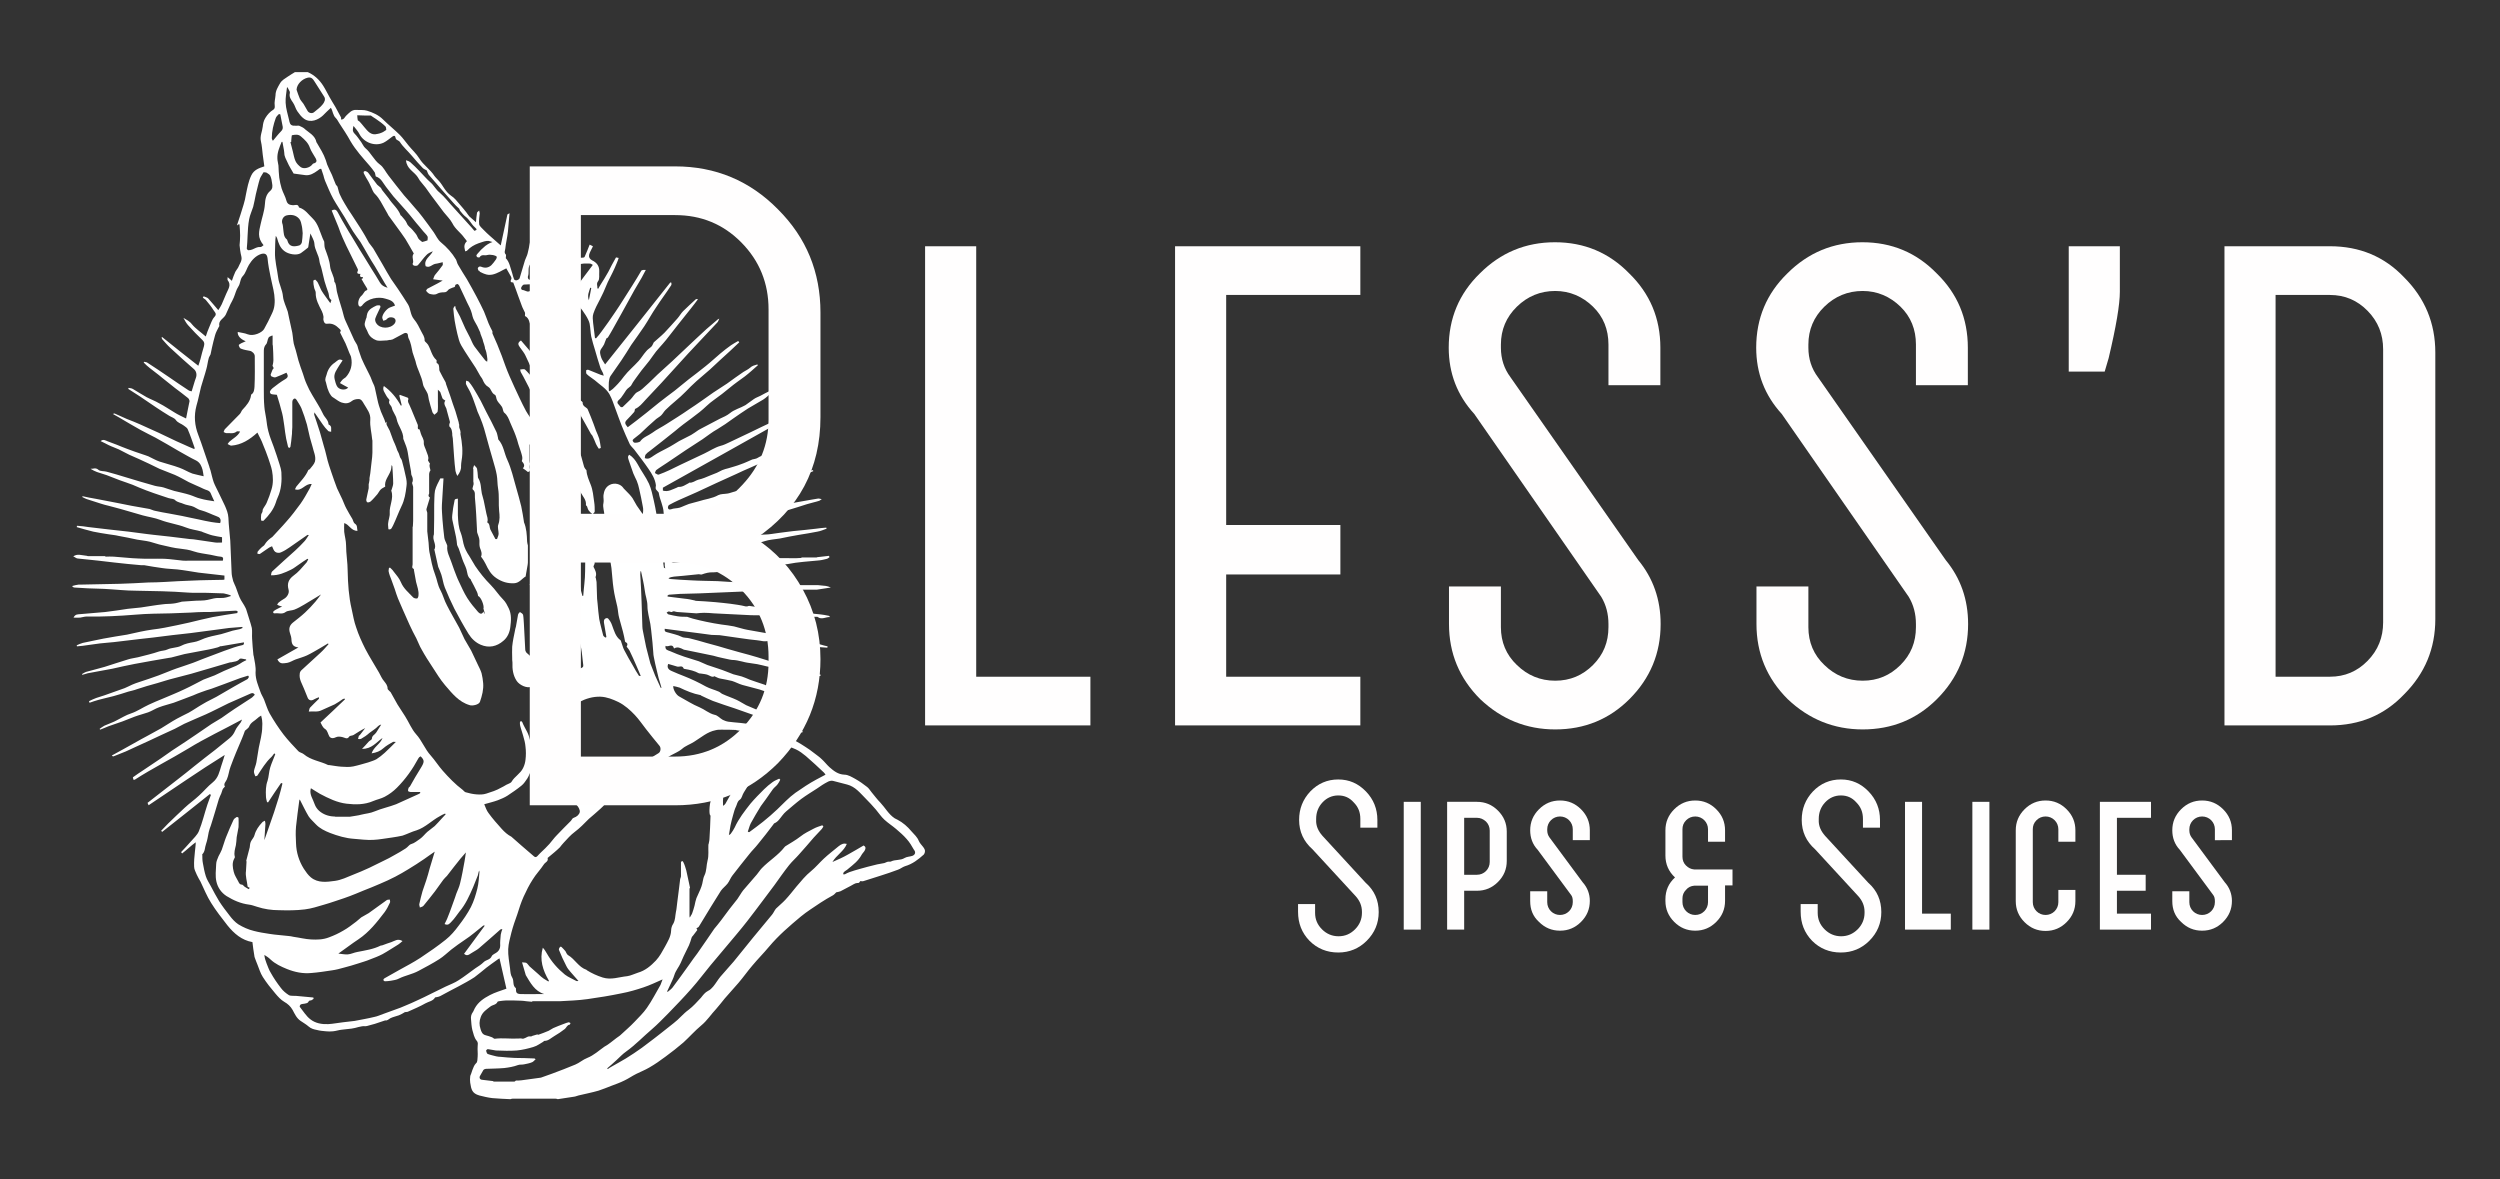
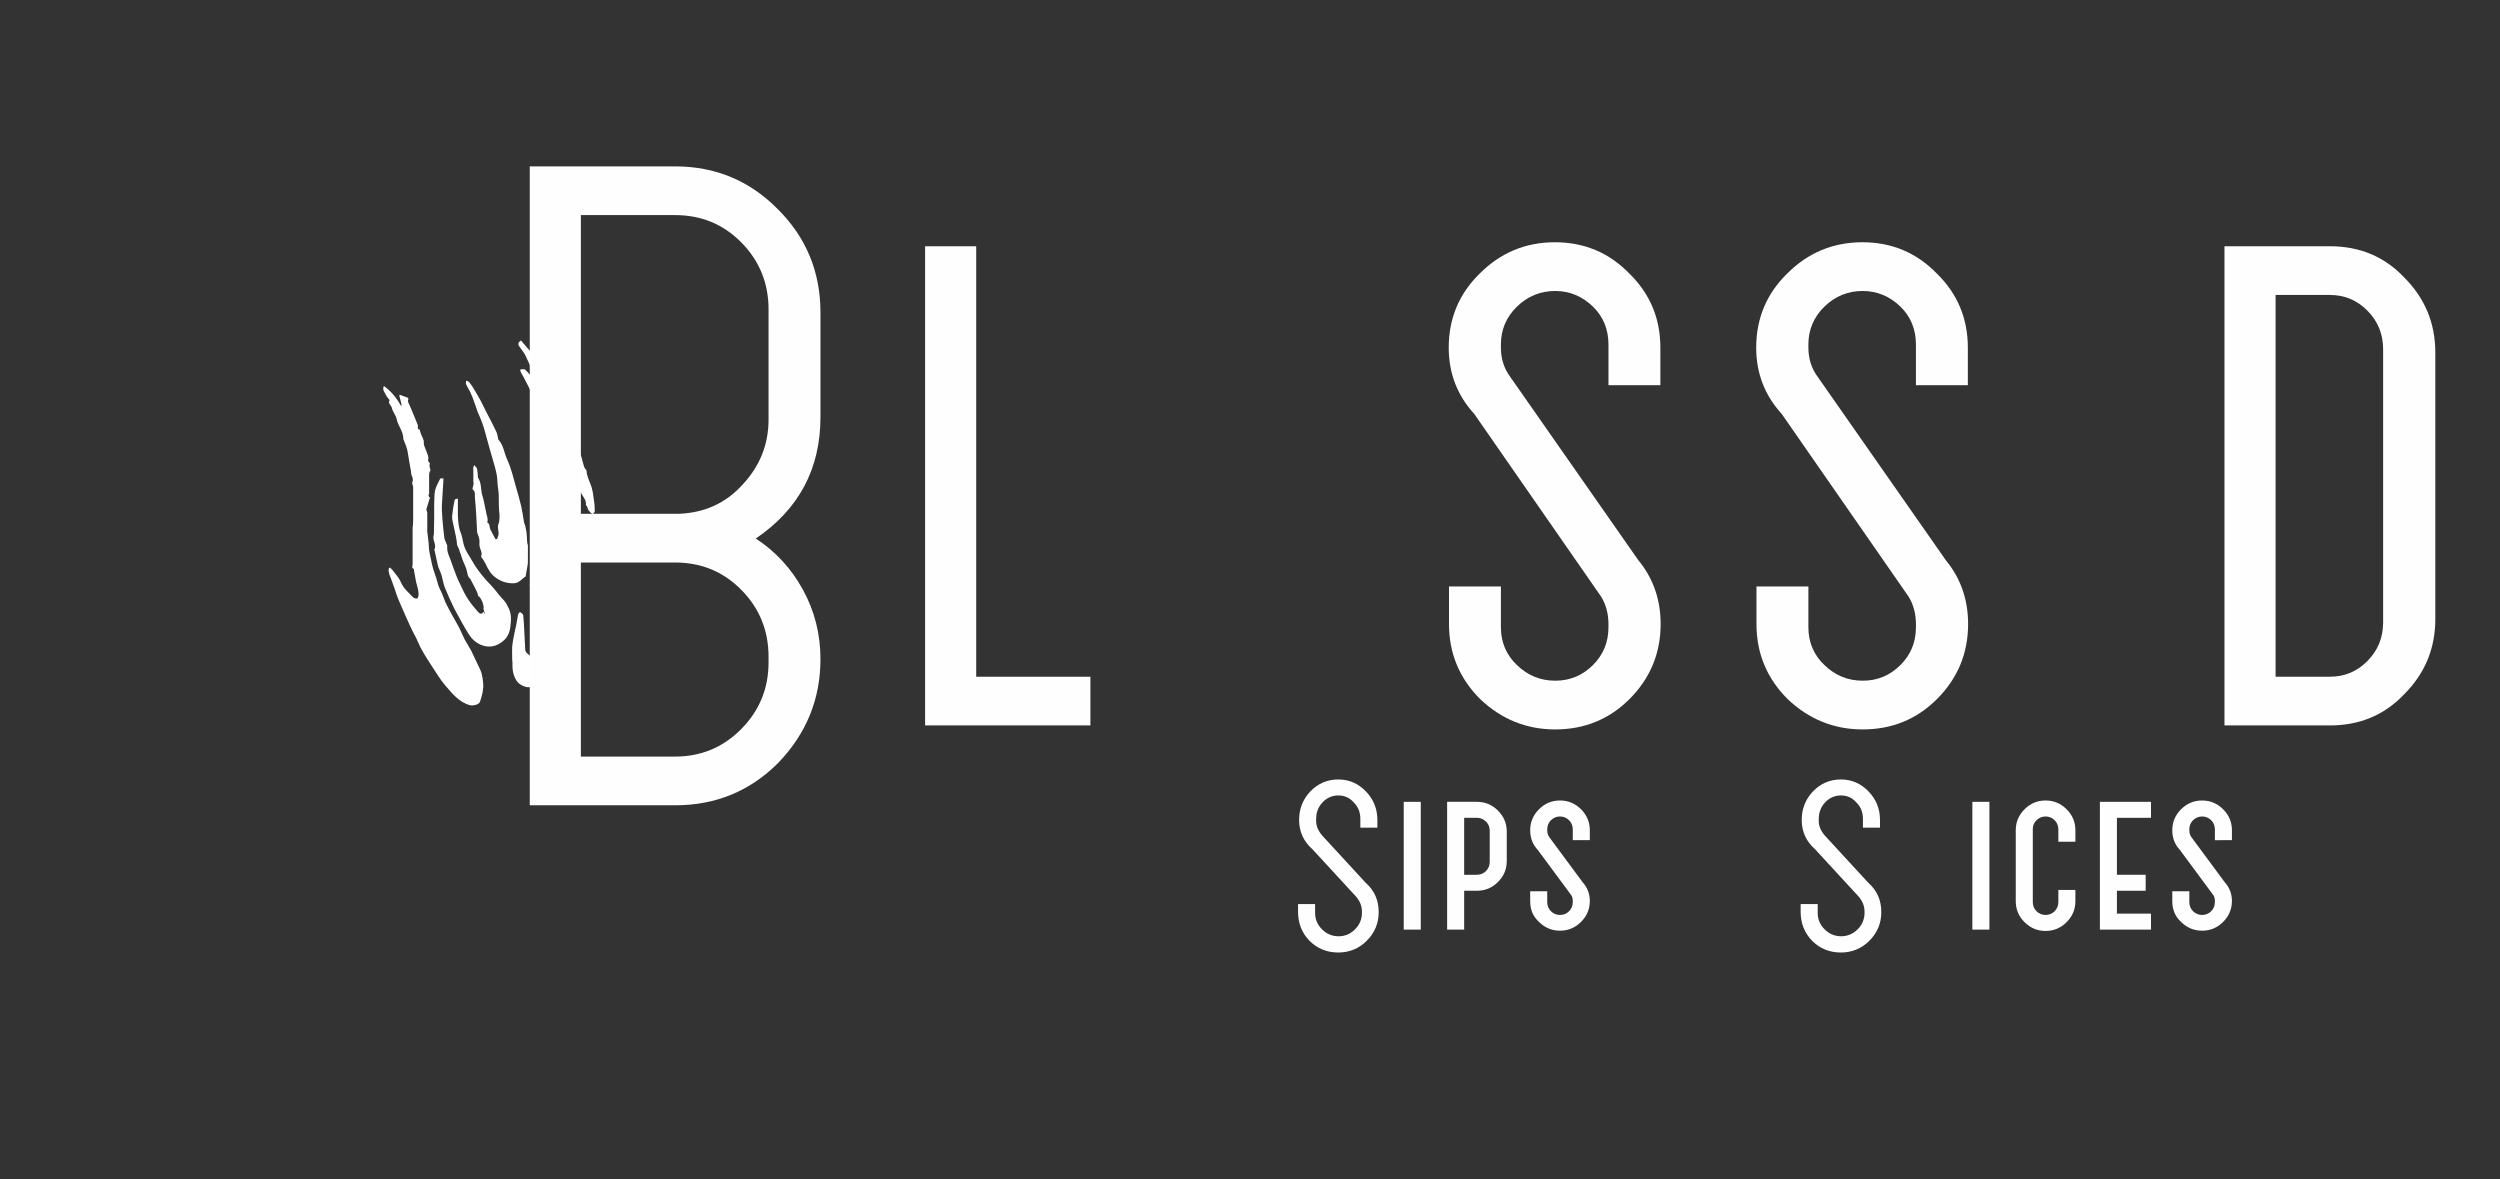
<svg xmlns="http://www.w3.org/2000/svg" version="1.1" id="Sips__x26__Slices" opacity="1" x="0px" y="0px" viewBox="0 0 939.1 443" style="enable-background:new 0 0 939.1 443;" xml:space="preserve">
  <rect x="0" y="0" width="939.1" height="443" fill="#333333" stroke="none" />
  <style type="text/css">
	.st0{fill:#FFFFFF;}
	.st1{fill:#FFFEFE;}
</style>
  <g>
    <g>
-       <path class="st0" d="M345.1,315.8c-0.5-1.3-1.7-2.4-2.7-3.5c-1.5-1.8-3.2-3.3-5.3-4.4c-0.3-0.2-0.7-0.3-1-0.5    c-2.3-1.5-3.6-4-5.4-5.9c-1.2-1.2-2.2-2.6-3.3-3.9c-0.6-0.7-1-1.5-1.7-2c-1.4-1.1-2.8-2.1-4.4-3c-1.3-0.7-2.7-1.6-4.1-1.6    c-2.4-0.1-4-1.4-5.6-2.8c-1-0.9-1.9-2.1-2.9-3c-0.9-0.9-2-1.6-3-2.4c-1-0.8-2-1.5-3.1-2.2c-1.2-0.8-2.5-1.6-3.8-2.3    c-1.9-0.9-3.8-1.6-5.7-2.3c-1.2-0.4-2.2-1.5-3.6-1.3c-0.1,0-0.2-0.1-0.3-0.1c-1.1-0.5-2.1-1.1-3.3-1.5c-1.2-0.5-2.6-0.5-3.8-0.9    c-2.7-0.7-5.6-0.7-8.5-1.1c-0.7-0.1-1.5-0.4-2.1-0.7c-1.1-0.6-1.9-1.7-3.1-1.9c-2.1-0.5-3.7-2-5.6-2.8c-2.7-1.1-5.1-2.7-7.7-4.1    c-1.1-0.6-2.3-2.6-2.2-3.9c0.8,0.2,1.6,0.3,2.4,0.6c2.5,1.2,5.1,2.3,7.8,2.8c0.1,0,0.2,0.1,0.3,0.2c1.5,0.7,2.9,1.4,4.4,2    c2.7,1,5.5,1.9,8.2,2.8c2.4,0.8,4.7,1.7,7.1,2.5c0.8,0.3,1.5,0.5,2.2,0.8c0.9,0.4,1.9,0.9,2.8,1.3c1,0.4,2.1,0.7,3.2,1    c1,0.4,2.1,0.7,3.1,1.1c1,0.4,2,0.8,3,1.2c1.3,0.4,2.6,0.8,3.9,1.2c0.1-0.2,0.2-0.3,0.2-0.5c-0.2-0.2-0.3-0.4-0.5-0.5    c-0.9-0.4-1.8-0.7-2.6-1.1c-1.5-0.7-2.9-1.4-4.4-2.1c-1.4-0.7-2.8-1.4-4.2-2.1c-1.3-0.6-2.7-1.1-4.1-1.7c-1.8-0.8-3.6-1.5-5.4-2.3    c-1.2-0.6-2.3-1.4-3.6-2c-1.7-0.8-3.6-1.4-5.3-2.2c-0.5-0.2-0.9-0.7-1.4-0.9c-1.6-0.7-3.3-1.1-4.8-1.9c-2.7-1.5-5.4-2.8-8.2-3.9    c-1.5-0.6-3.1-1.2-4.6-1.9c-1.5-0.6-1.9-1.5-1.4-2.7c1.2,0.3,2.3,0.7,3.4,1c0.8,0.2,1.9-0.6,2.4,0.7c0,0.1,0.3,0.2,0.5,0.2    c1.8,0.3,3.6,0.7,5.2,1.6c0.2,0.1,0.5,0.1,0.7,0.1c1.1,0.2,2.2,0.2,3.1,0.7c0.8,0.4,1.5,0.8,2,0.3c0.9,0.4,1.6,0.8,2.3,0.9    c1.4,0.3,2.9,0.5,4.4,0.9c1.3,0.4,2.5,1.1,3.9,1.5c2.1,0.6,4.3,1.1,6.4,1.7c1.1,0.3,2.2,0.8,3.3,1.2c0.4,0.1,0.7,0.2,1.1,0.3    c1,0.2,2.1,0.4,3.1,0.7c1.1,0.3,2.1,0.9,3.2,1.2c1.2,0.3,2.5,0.5,3.8,0.7c1.1,0.3,2.3,0.4,3.2,1c1,0.7,1.8-0.1,2.7,0.1    c-0.7-0.5-1.3-1-1.9-1.2c-0.9-0.3-1.8,0-2.6-0.8c-1.1-1.1-2.9-0.5-4.3-1.4c-0.9-0.6-2.1-0.7-3.2-1c-0.8-0.3-1.7-0.5-2.5-0.8    c-1.3-0.6-2.6-1.2-4-1.8c-1.1-0.4-2.2-0.7-3.3-1.1c-0.8-0.3-1.5-0.5-2.3-0.8c-1-0.4-2-0.9-3-1.2c-1-0.3-2.1-0.5-3.1-0.8    c-1.9-0.7-3.7-1.5-5.6-2.1c-1.4-0.5-2.8-0.9-4.2-1.4c-1.1-0.4-2.1-1-3.2-1.4c-1.8-0.6-3.6-1.1-5.4-1.7c-1.8-0.6-3.6-1.3-5.4-2.1    c-0.7-0.3-2-0.4-1.7-2c1,0.7,2.5-1.2,3.2,1c1.3-0.8,2.4-0.2,3.6,0.4c0.1,0.1,0.3,0.1,0.4,0.1c1.5,0.3,3,0.6,4.4,0.9    c2.1,0.4,4.2,0.9,6.3,1.3c1.2,0.3,2.4,0.7,3.6,0.9c1.2,0.2,2.4,0.6,3.5,0.7c1.3,0,2.5,0.3,3.8,0.6c2.4,0.7,5,0.7,7.5,1.4    c2.4,0.7,4.9,0.9,7.3,1.6c1.8,0.6,3.8,0.6,5.7,0.8c0.3,0,0.6,0.1,0.8,0.1c2.1,0.5,4.2,1.1,6.4,1.6c0.5,0.1,1.1-0.1,1.7-0.1    c0-0.2,0-0.3,0-0.5c-0.6-0.1-1.1-0.2-1.7-0.3c-0.3-0.1-0.8,0-0.9-0.1c-1-1.4-2.7-0.8-4-1.4c-1.6-0.8-3.5-1-5.2-1.4    c-1.3-0.3-2.4-0.9-3.7-1.1c-1.2-0.2-2.2-0.9-3.5-0.7c-0.1,0-0.1-0.1-0.2-0.1c-1.5-0.5-3-0.9-4.5-1.4c-1-0.3-2-0.6-3.1-0.9    c-1.2-0.3-2.5-0.7-3.7-1c-1.5-0.4-3.1-0.9-4.6-1.3c-1.1-0.3-2.3-0.7-3.4-1c-1.5-0.4-3-0.8-4.4-1.2c-2.1-0.6-4.1-1.2-6.2-1.7    c-1-0.3-2.2-0.1-3.1-0.6c-1.6-0.8-3.4-1.1-5-1.6c-0.6-0.2-1.5-0.1-1.3-1.4c2,0.3,4.1,0.5,6.1,0.8c2.3,0.3,4.7,0.6,7,0.9    c1.5,0.2,3,0.4,4.5,0.6c1,0.1,2,0,3,0.1c2.8,0.4,5.6,0.8,8.4,1.2c1.9,0.3,3.7,0.5,5.6,0.7c1.5,0.1,3,0.8,4.6,0.1    c0.1-0.1,0.3,0.1,0.5,0.2c0.9,0.4,1.7,0.5,2.7,0.5c1.8,0,3.6,0.4,5.4,0.6c0.8,0.1,1.8,0.7,2.5,0.5c1.3-0.4,2.3,0.4,3.5,0.4    c2.4,0.1,4.9,0.4,7.3,0.5c0-0.2,0-0.3,0.1-0.5c-0.9-0.2-1.8-0.4-2.7-0.7c-0.8-0.2-1.6-0.4-2.4-0.6c-1.9-0.4-3.8-0.7-5.7-1.1    c-1.4-0.3-2.7-0.7-4.2-1.1c-0.4,0-1,0.1-1.6,0c-1.9-0.4-3.7-0.9-5.6-1.3c-2.6-0.5-5.3-0.9-7.9-1.4c-1.7-0.3-3.4-0.9-5.1-1.3    c-1.6-0.3-3.1-0.5-4.7-0.7c-1.9-0.3-3.8-0.6-5.6-1c-1.7-0.3-3.4-0.8-5.1-1.2c-0.8-0.2-1.5-0.5-2.2-0.7c-1.2,0-2.4,0-3.6-0.2    c-1.1-0.2-2.3-0.4-3.4-0.7c-0.3-0.1-0.5-0.5-0.7-0.7c0.3-0.1,0.5-0.4,0.8-0.4c0.4,0,1,0.3,1.2,0.2c0.7-0.6,1.3,0,2,0    c2.4,0.2,4.8,0.3,7.2,0.5c1-0.1,1.9-0.2,2.9-0.2c1.2,0,2.4,0.1,3.6,0.2c4.7,0.2,9.3,0.5,14,0.7c1.6,0.1,3.1,0,4.7,0    c0.6,0,1.3-0.1,1.9,0c4.1,0.7,8.2,0.8,12.3,0.6c0.2,0,0.3,0,0.5,0c1.8,0,3.7,0,5.5,0c0.1,0,0.2,0.1,0.2,0.1c1.5,1.1,3-0.1,4.6,0    c-0.2-0.3-0.4-0.5-0.6-0.5c-1-0.2-2-0.4-3-0.5c-2.6-0.3-5.2-0.5-7.7-0.7c-1.4-0.1-2.8-0.3-4.2-0.5c-2.9-0.3-5.7-0.6-8.6-1    c-0.7-0.1-1.4-0.3-2.2-0.4c-1.4-0.2-2.8-0.4-4.1-0.6c-0.2,0-0.4,0.1-0.7,0.2c-0.2,0-0.4,0-0.6,0c-1-0.2-2-0.5-3-0.6    c-1.8-0.3-3.6-0.5-5.4-0.7c-1-0.1-2-0.2-3-0.3c-2.5-0.2-5-0.4-7.4-0.5c-0.1,0-0.1-0.1-0.2-0.1c-1.3-0.3-2.6-0.6-3.9-0.7    c-2.1-0.3-4.3-0.5-6.4-0.8c0-0.1-0.1-0.2-0.1-0.3c0.2-0.1,0.4-0.4,0.6-0.4c1.4-0.1,2.8-0.2,4.1-0.3c2.4-0.1,4.8-0.1,7.3-0.2    c5.6-0.2,11.2-0.5,16.7-0.7c6.9-0.3,13.9-0.5,20.8-0.7c2.2,0,4.5,0,6.7,0c1.7-0.3,3.5-0.5,5.2-0.8c-0.6-0.3-1.3-0.5-1.9-0.6    c-1-0.1-2-0.2-3-0.3c-2.3,0-4.5,0-6.8,0c-1.5-0.1-2.9-0.1-4.4-0.2c-3.2-0.2-6.4-0.3-9.6-0.5c-2.6-0.1-5.2-0.1-7.9-0.3    c-3-0.1-6-0.3-9-0.5c-3.3-0.1-6.6-0.1-9.9-0.3c-2.6-0.1-5.2-0.3-7.8-0.5c-0.3,0-0.5-0.2-0.7-0.3c0.7-0.4,1.4-0.5,2.1-0.6    c1.1-0.1,2.3-0.2,3.4-0.3c2-0.2,4-0.4,5.9-0.6c0.4,0,0.8,0.2,1.1,0.1c1.4-0.5,2.8-0.9,4.3-0.8c0.7,0,1.4-0.1,2.1-0.2    c1.5-0.2,3.1-0.3,4.6-0.5c1-0.1,2.1-0.3,3.1-0.5c2.1-0.3,4.1-0.5,6.2-0.7c0.5-0.1,0.9-0.1,1.4-0.1c2-0.3,3.9-0.6,5.9-0.8    c1.5-0.2,3.1,0,4.6-0.3c4-0.8,8-1,12-1.4c1-0.1,2-0.4,2.9-0.6c0.3-0.1,0.6-0.4,0.9-0.6c-0.1-0.2-0.1-0.3-0.2-0.5    c-1.5,0.2-2.9,0.3-4.4,0.5c-0.1,0-0.2,0.1-0.2,0.1c-1.8,0-3.7,0-5.5,0c-0.2,0.1-0.3,0.1-0.5,0.2c-4.1,0.3-8.2-0.3-12.4,0.4    c-2.7,0.5-5.5,0.2-8.2,0.3c-3.2,0.1-6.3,0.3-9.5,0.5c-2.1,0.1-4.3,0.2-6.4,0.2c-2.4,0-4.7,0-7.1,0c-1.4,0-2.8,0.3-4.2,0.4    c-0.4,0-0.7-0.3-1.1-0.5c0.1-0.2,0.1-0.6,0.3-0.6c0.6-0.2,1.2-0.4,1.8-0.5c1.8-0.3,3.7-0.5,5.5-0.8c1.9-0.4,3.7-1.1,5.6-1.5    c2-0.4,4-0.7,6.1-1c1.1-0.2,2.2-0.3,3.2-0.5c0.4-0.1,0.7-0.6,1.1-0.6c1.4-0.2,2.9-0.1,4.1-0.5c2.5-0.9,5.1-0.7,7.6-1.6    c1.8-0.6,3.8-0.7,5.7-1c2.4-0.5,4.9-1,7.3-1.4c2.3-0.4,4.6-0.7,6.9-1.2c1.2-0.2,2.3-0.7,3.4-1.1c0-0.1-0.1-0.3-0.1-0.4    c-1.3,0.1-2.5,0.2-3.8,0.4c-1.5,0.2-3,0.3-4.5,0.5c-1.4,0.1-2.7,0.3-4.1,0.4c-1.9,0.2-3.7,0.5-5.5,0.7c-1.7,0.2-3.5,0.6-5.2,0.6    c-1.6,0-3.1,0.4-4.7,0.6c-0.3,0.1-0.7,0.1-1,0.1c-1.7,0.1-3.5,0.2-5.4,0.4c0,0-0.3,0.4-0.6,0.4c-1.9,0.3-3.7,0.6-5.6,0.7    c-3.2,0.3-6.4,0.5-9.6,0.7c-1.5,0.1-3,0.4-4.5,0.6c-1.1,0.2-2.2,0.3-3.3,0.5c0-1.5,0-1.4,1.7-1.8c1.4-0.3,2.8-0.8,4.2-1.2    c1.3-0.3,2.8-0.2,3.7-0.8c2-1.4,4.4-1,6.4-2c1.9-0.9,4-1.1,6-1.7c2.5-0.7,5-1.2,7.4-2c1.5-0.5,3.1-0.4,4.6-1.3    c0.9-0.6,2.2-0.7,3.3-1c2.2-0.5,4.4-0.9,6.5-1.5c2.2-0.6,4.4-1.4,6.7-2.1c1.6-0.5,3.2-0.8,4.7-1.3c0.2-0.1,0.4-0.3,0.9-0.6    c-0.7-0.1-1.1-0.3-1.5-0.2c-1.4,0.2-2.8,0.5-4.1,0.7c-1.9,0.3-3.8,0.7-5.6,1c-2.1,0.4-4.2,0.9-6.3,1.3c-0.9,0.2-1.8,0.1-2.6,0.4    c-2.2,0.7-4.3,1.3-6.7,1.3c-0.4,0-0.8,0.2-1.2,0.3c-0.8,0.2-1.6,0.4-2.5,0.6c-0.2,0.1-0.6,0.5-1.1,0.5c-1.1,0.1-2.3,0-3.3,0.2    c-1.7,0.3-3.3,0.9-5,1.3c-2.3,0.5-4.7,1-7,1.4c-1.8,0.4-3.8,0.4-5.5,1.1c-1.2,0.5-2.3,0.7-3.4,0.6c-0.3,0-0.7-0.3-0.8-0.6    c-0.1-0.2,0.3-0.7,0.5-0.8c1.4-0.5,2.7-1,4.1-1.5c0.8-0.3,1.6-0.4,2.4-0.8c1.6-0.6,3-1.4,4.6-2c2.2-0.9,4.5-1.6,6.7-2.5    c0.5-0.2,0.9-0.5,1.3-0.6c1-0.3,2.1-0.5,3.1-0.8c1.8-0.6,3.5-1.1,5.2-1.9c1.2-0.5,2.4-0.8,3.6-1.2c2.7-1,5.3-2.2,7.9-3.3    c1.4-0.6,2.8-0.9,4.3-1.4c0.5-0.2,1.1-0.2,1.7-0.4c1.4-0.6,2.8-1.3,4.3-1.8c1.2-0.5,2.5-0.9,3.7-1.4c0-0.1-0.1-0.3-0.1-0.4    c-0.9,0.2-1.9,0.3-2.8,0.5c-1.1,0.2-2.1,0.6-3.2,0.9c-1.2,0.3-2.3,0.4-3.5,0.8c-1.4,0.4-2.8,1-4.2,1.5c-0.5,0.2-1,0-1.5,0.2    c-1.2,0.4-2.4,0.9-3.6,1.3c-1.6,0.5-3.2,0.8-4.8,1.2c-0.9,0.3-1.9,0.7-2.8,1c-1,0.3-2.1,0.4-3.2,0.7c-0.9,0.2-1.7,0.6-2.5,0.7    c-1.2,0.2-2.5,0.1-3.5,0.6c-2.3,1.3-4.9,1.5-7.3,2.3c-1.2,0.4-2.5,0.6-3.7,1c-1.2,0.4-2.3,1-3.5,1.4c-1,0.3-2.2,0.2-3.2,0.6    c-0.7,0.2-1.1,0.1-1.2-0.6c0-0.4,0.2-1,0.6-1.1c1.1-0.6,2.3-1.2,3.4-1.7c2.3-1,4.5-2,6.8-3c2.4-1.1,4.9-2.3,7.3-3.4    c2.6-1.2,5.1-2.3,7.7-3.5c1.7-0.8,3.4-1.6,5.1-2.3c1-0.4,1.9-0.9,2.9-1.3c0.9-0.4,1.9-0.8,2.9-1.2c0.8-0.3,1.6-0.6,2.3-1    c1.6-0.8,3.2-1.7,4.8-2.5c1.4-0.7,2.9-1.2,4.4-1.8c0.7-0.3,1.4-0.8,2-1.2c-1.6-1.2-2.7,0.1-4,0.6c-2.1,0.8-4.2,1.8-6.3,2.5    c-2.1,0.7-4.3,1-6.2,2.2c-0.6,0.4-1.3,0.4-2,0.6c-1.4,0.6-2.8,1.3-4.3,1.8c-1.5,0.6-3.1,1-4.7,1.5c-0.8,0.2-1.6,0.4-2.3,0.7    c-0.7,0.3-1.3,0.7-2,1c-1.6,0.6-3.2,1.3-4.7,1.9c-0.7,0.3-1.5,0.5-2.3,0.7c-1.1,0.3-2.1,1.3-3.4,1.1c0,0-0.1,0.1-0.2,0.2    c-1.2,0.6-2.3,1.5-3.8,1.4c-0.2,0-0.5,0.2-0.7,0.3c-1.6,0.6-3.2,1.7-5.2,1.1c0-0.4,0-0.8,0-1.1c15.9-8.9,31.7-17.7,47.5-26.6    c0-0.1,0-0.2,0-0.3c-0.4-0.1-0.8-0.3-1.1-0.2c-1.7,0.7-3.3,1.4-4.9,2.2c-2.9,1.3-5.7,2.7-8.6,4.1c-2.6,1.2-5.2,2.5-7.8,3.7    c-1.1,0.5-2.2,1.1-3.5,1.4c-2.1,0.6-4,1.9-6.1,2.9c-3,1.4-5.9,2.8-8.9,4.2c-1.4,0.6-2.7,1.4-4.1,2c-1.3,0.6-2.7,1.2-4.1,1.7    c-0.4,0.1-0.9-0.4-1.4-0.6c0.2-0.4,0.2-0.8,0.5-1.1c1.3-1,2.7-1.8,4-2.7c2.4-1.6,4.7-3.2,7.1-4.8c2.1-1.4,4.2-2.7,6.3-4.1    c1.9-1.3,3.6-2.7,5.6-3.8c2-1.2,3.9-2.5,5.8-3.9c1.9-1.3,3.7-2.6,5.6-3.8c1.9-1.2,3.9-2.2,5.8-3.4c1.1-0.7,2.1-1.7,3.1-2.6    c0.2-0.2,0.4-0.4,0.7-0.8c-0.6,0.1-0.9,0-1.2,0.1c-1.2,0.6-2.5,1.2-3.7,1.9c-0.8,0.4-1.7,0.7-2.4,1.2c-1.1,0.7-2.1,1.6-3.2,2.3    c-1.9,1.1-4.1,1.6-5.8,3c-1.1,0.9-2.5,1.5-3.8,2.1c-2.5,1.3-5.1,2.7-7.6,4c-0.2,0.1-0.3,0.2-0.5,0.3c-0.9,0.6-1.8,1.3-2.7,1.8    c-1.5,0.8-3,1.5-4.5,2.3c-1.5,0.9-3,1.9-4.6,2.7c-1.7,0.9-3.4,1.7-5,2.8c-0.9,0.6-1.8,1.5-3.3,0.9c0.1-0.4,0.1-1,0.3-1.3    c0.4-0.5,1-1,1.6-1.4c3.2-2.5,6.4-5,9.5-7.5c1-0.8,2-1.7,3.1-2.5c2-1.5,4.1-3,6.1-4.6c1.8-1.4,3.4-3.2,5.3-4.5    c2.1-1.5,4.1-3,6.1-4.7c1.8-1.5,3.7-2.8,5.6-4.2c1.7-1.3,3.3-2.8,4.9-4.2c-0.1-0.1-0.1-0.2-0.2-0.3c-1,0.3-2,0.5-2.8,1.3    c-0.7,0.6-1.6,1-2.4,1.5c-2.1,1.4-4.1,2.9-6.2,4.4c-1.7,1.2-3.5,2.2-5.2,3.4c-3,2.1-6,4.3-9.1,6.3c-2.7,1.9-5.5,3.6-8.3,5.4    c-1.8,1.2-3.8,2.1-5.5,3.4c-1.5,1.1-3.4,1.6-4.5,3.2c-0.3,0.4-2,0.7-2.4,0.4c-0.4-0.4-0.7-0.8-0.1-1.3c0.8-0.6,1.6-1.3,2.4-1.9    c2-1.9,4-3.8,6.1-5.6c0.6-0.5,1.3-0.8,1.9-1.4c0.6-0.6,1-1.4,1.6-2c2.4-2.4,5.2-4.4,7.5-6.8c1.3-1.4,2.7-2.7,4.1-4    c1.7-1.5,3.4-2.9,5.1-4.4c2.5-2.3,5-4.7,7.6-7c1.1-1.1,2.3-2.1,3.4-3.2c-0.1-0.2-0.3-0.3-0.4-0.5c-0.9,0.5-1.8,1-2.7,1.6    c-1.4,1-2.7,2-4,3.1c-1.9,1.6-3.7,3.3-5.6,4.8c-2.1,1.7-4.2,3.3-6.3,4.9c-1.8,1.4-3.5,2.9-5.3,4.3c-2,1.5-4,3-5.9,4.5    c-1.6,1.2-3.1,2.6-4.7,3.8c-1.2,1-2.5,1.9-3.7,2.9c-1.1,0.8-2.2,1.7-3.3,2.5c-1.2-1.4-1.2-1.9-0.2-2.9c0.9-0.9,1.8-1.9,2.6-2.8    c0.3-0.3,0.2-1.1,0.4-1.2c1.6-0.7,2.6-2,3.8-3.3c2-2.2,4.1-4.3,6.1-6.5c3.4-3.7,6.7-7.4,10.1-11.1c3.6-3.9,7.3-7.7,10.9-11.6    c0.3-0.3,0.4-0.8,0.7-1.4c-0.5,0.2-0.6,0.3-0.7,0.4c-2.8,2.3-5.5,4.7-8.2,7.3c-2.9,2.8-5.9,5.5-8.8,8.3c-1.8,1.7-3.7,3.3-5.5,5    c-1.4,1.3-2.8,2.8-4.3,4.1c-1,0.9-1.9,1.9-3.3,2.5c-1,0.5-1.6,1.8-2.5,2.7c-1,1-2,1.9-3,2.9c-0.1,0.1-0.5,0.1-0.7,0    c-0.3-0.2-0.5-0.6-0.8-0.9c-0.6-0.5-0.6-1.1-0.1-1.6c0.3-0.3,0.7-0.6,1-1c0.7-0.9,1.3-1.9,1.9-2.8c0.5-0.8,1.7-1.3,2-2    c0.7-1.4,1.7-2.5,2.5-3.7c1.7-2.5,3.9-4.7,5.6-7.3c1.4-2.1,3.3-3.9,4.9-5.9c3.1-4,6.2-7.9,9.4-11.9c0.8-1.1,1.7-2.1,2.6-3.4    c-0.5,0-0.7-0.1-0.8,0c-1.6,1.5-3.2,2.9-4.8,4.5c-0.8,0.8-1.3,1.8-2.1,2.7c-1.6,1.8-3.2,3.6-4.9,5.4c-1.3,1.3-2.7,2.4-4,3.6    c-0.1,0.1-0.1,0.2-0.2,0.4c-0.2,0.4-0.4,0.9-0.7,1.2c-0.6,0.6-1.5,1.1-2,1.8c-1,1.1-1.8,2.5-2.8,3.6c-1.8,2-3.9,3.7-5.5,5.8    c-0.7,1-1.5,1.9-2.3,2.8c-0.6,0.7-1.3,1.3-1.9,1.9c-0.4,0.3-0.8,0.6-1.2,0.9c-0.1-0.1-0.2-0.2-0.3-0.3c0-1-0.1-2.1,0-3.1    c0.1-0.8,0.2-1.7,0.6-2.3c1.3-2,2.8-3.9,4.1-5.9c1.3-1.9,2.5-3.9,3.7-5.8c1.6-2.3,3.3-4.6,4.9-7c1.6-2.4,2.9-4.9,4.5-7.2    c1.8-2.8,3.8-5.4,5.6-8.2c0.2-0.2,0.1-0.7,0.1-1c-0.1,0-0.3-0.1-0.4-0.1c-8.1,10.3-16.3,20.5-24.5,30.8c-0.5-0.9-1.2-1.7-1.5-2.7    c-0.3-1-0.7-2.1,0-3.1c0.4-0.6,0.8-1.1,1.1-1.7c0.3-0.7,0.5-1.4,0.9-2.3c0,0,0.4-0.1,0.6-0.4c0.6-0.9,1.1-1.9,1.7-2.9    c1.1-2,2.3-4.1,3.4-6.1c1.6-2.9,3.2-5.8,4.8-8.7c0.9-1.6,1.8-3.1,2.7-4.6c0.6-1,1-2,1.6-3c-0.3,0-0.7,0-1,0    c-0.2,0.1-0.6,0.1-0.7,0.3c-1.1,1.9-2.2,3.7-3.4,5.6c-1.1,1.8-2.2,3.5-3.3,5.2c-1,1.6-2.1,3.3-3.2,4.9c-1.6,2.4-3.3,4.8-5,7.1    c-0.6,0.9-1.4,1.8-2.1,2.6c-0.1,0-0.2-0.1-0.4-0.1c-0.2-1.9-0.5-3.8-0.7-5.7c-0.1-1.1-0.3-2.4,0.1-3.5c0.6-1.8,1.5-3.5,2.4-5.2    c0.6-1.3,1.3-2.5,1.8-3.8c0.4-0.9,0.8-1.9,1.2-2.8c0.6-1.2,1.2-2.4,1.8-3.6c0.6-1.2,1.1-2.4,1.6-3.6c0.3-0.6,0.5-1.3,0.7-1.9    c-0.3-0.1-0.7-0.1-1-0.2c-0.5,1-1.1,1.9-1.6,2.9c-0.6,1.1-1.1,2.3-1.8,3.4c-0.6,1.1-1.3,2.2-2,3.3c-0.4,0.7-0.9,1.4-1.3,2.2    c-0.1-0.1-0.2-0.1-0.3-0.2c0.1-0.9-0.5-1.7,0.3-2.7c0.6-0.8,0.3-2.3,0.4-3.6c0.1-2.1-1-3.4-2.7-4.2c-0.9-0.5-1.3-1.2-1.1-2.1    c0.2-0.9,0.8-1.8,1.2-2.7l0-0.1c0,0,0.1,0,0.1,0c0-0.1,0.1-0.3,0.1-0.4c-0.4-0.2-0.8-0.4-1.2-0.6c-0.6,1.5-1.2,3.1-1.9,4.6    c-0.1,0.2-0.4,0.3-0.7,0.3c-1.6,0.1-3.3,0.1-4.9,0.2c0,0-0.1,0-0.1,0c-1.4,0.7-2.8,1.4-4.2,2.1c-0.1,0-0.2-0.1-0.3-0.1    c0.3-0.7,0.6-1.3,0.8-2c0.5-2.2,1-4.4,1.5-6.6c0-0.2,0.2-0.3,0.2-0.5c0.4-1.2,0.8-2.4,1.2-3.6c0.1-0.3,0-0.6,0-1    c0-0.1-0.2-0.3-0.3-0.3c-0.1,0-0.3,0.1-0.4,0.2c-0.6,1.4-1.2,2.8-1.7,4.2c-0.6,1.7-1.1,3.5-1.7,5.3c-0.2,0.7-0.3,1.6-0.8,2    c-0.8,0.6-0.7,1.2-0.5,2c0,0.2,0,0.4-0.1,0.6c-0.9,1.9-1.9,3.8-2.9,5.7c-0.4,0.8-0.9,1.5-2,1.2c-1.4-0.4-2.7-0.8-4-1.2    c-0.3-0.1-0.5-0.8-0.4-1.1c0.6-1.5-0.2-3.3,0.9-4.7c0.1-0.1,0-0.5,0-0.7c0.1-0.7,0.2-1.4,0.3-2c0.1-0.4,0.3-0.7,0.4-1.1    c0.3-1.6,0.5-3.1,0.8-4.7c0.6-2.7,1.2-5.4,1.8-8.1c-1.2-0.1-1.2,0.7-1.4,1.3c-0.1,0.3-0.1,0.7-0.2,1c-0.4,1.1-0.9,2.3-1.2,3.4    c-0.6,2.3-0.9,4.6-1.5,6.9c-0.2,0.9-0.7,1.7-1,2.6c-0.7,2.2-1.3,4.5-2,6.7c-0.1,0.4-0.7,0.7-1.1,0.8c-0.3,0.1-0.9-0.1-1-0.4    c-0.3-0.7-0.5-1.6-0.7-2.3c-0.7-2-1-4.2-2.4-5.6c0-0.6,0.2-1.2,0-1.4c-0.7-0.7-0.3-1.4-0.2-2.1c0.1-1.1,0.3-2.2,0.5-3.3    c0.2-1.1,0.4-2.2,0.5-3.2c0.2-2.2,0.4-4.4,0.6-6.9c-0.4,0.3-0.8,0.4-0.8,0.5c-0.8,3.9-1.7,7.7-2.5,11.6c-1.3-1.2-2.8-2.4-4.2-3.7    c-0.7-0.6-1.4-1.3-2.1-2c-0.6-0.7-1.6-1.4-1.8-2.2c-0.2-1.4,0.1-2.8,0.2-4.2c0-0.3-0.2-0.7-0.2-1c-0.3,0.3-0.7,0.5-0.8,0.8    c-0.2,1.1-0.3,2.3-0.4,3.6c-0.9-0.8-1.7-1.5-2.5-2.2c-0.4-0.4-0.7-1-1.1-1.5c-0.8-1-1.6-2-2.5-3c-1-1.2-2-2.5-3.3-3.3    c-1.1-0.8-1.8-1.7-2.5-2.7c-0.6-0.9-1.2-1.9-1.9-2.7c-0.6-0.7-1.3-1.3-1.8-2c-1.6-2.5-4.1-4-5.7-6.6c-1.1-1.8-2.7-3.2-4-4.8    c-1.1-1.3-2.1-2.8-3.3-4c-2-2-4.3-3.8-6.3-5.8c-1.7-1.7-3.8-2.6-6-3.3c-1.3-0.4-2.7-0.2-4.1-0.3c-1.7-0.1-2.6,1.1-3.7,2.1    c-0.6,0.5-0.8,1.6-2,1.5c0-0.3,0.1-0.6,0-0.8c-0.7-1.3-1.4-2.6-2.1-3.9c-0.7-1.2-1.5-2.4-2.2-3.7c-0.8-1.4-1.5-2.9-2.4-4.3    c-1.4-2.2-3.3-4-5.8-5.1c-1.6,0-3.2,0-4.8,0c-0.9,0.6-1.9,1.1-2.7,1.7c-1,0.7-2.2,1.3-2.9,2.5c-0.8,1.4-1.7,2.8-1.7,4.5    c-0.1,1.3-0.5,2.6-0.3,3.9c0.1,0.8-0.1,1.2-0.5,1.5c-1.3,0.8-2.2,1.8-3,3.1c-0.7,1.1-0.9,2.3-1,3.3c-0.2,1.8-1.1,3.5-0.7,5.4    c0.4,1.7,0.5,3.4,0.7,5.1c0.2,1.5,0.4,3.1,0.6,4.4c-2.1,0.7-3.9,1.3-4.9,3.4c-1.1,2.3-1.5,4.7-2,7.1c-0.2,1.3-0.5,2.6-0.9,3.9    c-0.8,2.6-1.6,5.2-2.5,7.8C90,83.9,90,84.3,90,84.7c0.1,1.3,0.2,2.6,0.2,3.8c0,1.2-0.1,2.4-0.2,3.6c0.1,0.6,0.1,1.2,0.2,1.8    c0.1,0.9,0.3,1.7,0.5,2.6c0.3,1.5-0.7,2.6-1.2,3.9c-0.3,0.6-0.8,1.1-1.1,1.7c-0.5,1.1-0.9,2.2-1.3,3.4c-0.6-0.5-0.9-0.9-1.6-1.4    c0,0.7-0.1,1,0,1.1c1.5,1.9,0.2,3.4-0.5,5.1c-0.6,1.3-1.1,2.7-1.7,4c-0.3,0.7-0.8,1.4-1.3,2.2c-1.4-1.6-2.6-3.1-3.8-4.4    c-0.4-0.4-1.1-0.5-1.7-0.8c-0.1,0.2-0.2,0.3-0.3,0.5c0.4,0.4,1,0.6,1.3,1.1c1,1.2,1.9,2.3,2.7,3.6c0.4,0.7,1.5,1.4,0.3,2.6    c-0.9,1-1.3,2.5-1.9,3.8c-0.5,1.1-0.9,2.3-1.3,3.5c-1.8-1.6-3.8-2.9-5.2-4.6c-0.9-1.2-2.1-1.7-3.2-2.4c0.5,0.9,1,1.9,1.7,2.7    c1.8,2,3.6,3.9,5.5,5.7c0.8,0.8,0.7,1.4,0.5,2.3c-0.5,1.6-0.9,3.2-1.3,4.8c-0.2,0.8-0.5,1.6-0.8,2.5c-4.7-3.7-9.2-7.2-13.6-10.8    c-0.1,0.1-0.2,0.1-0.2,0.2c0.1,0.2,0.1,0.5,0.3,0.7c1,1.1,1.9,2.2,3,3.2c2.9,2.7,5.9,5.4,8.9,8c0.9,0.8,1.1,2.1,0.7,3.2    c-0.6,1.6-1,3.3-1.6,5.1c-0.3-0.1-0.8-0.1-1.2-0.4c-2.5-1.6-4.9-3.3-7.4-5c-2.7-1.8-5.4-3.7-8.1-5.4c-0.3-0.2-0.8-0.2-1.2-0.3    c0,0.1-0.1,0.2-0.1,0.3c0.7,0.7,1.4,1.4,2.2,2c1.6,1.3,3.2,2.4,4.7,3.7c1.6,1.3,3.3,2.6,4.9,3.9c1.6,1.2,3.2,2.4,4.8,3.7    c0.3,0.2,0.6,0.8,0.6,1.2c-0.4,2.1-0.9,4.3-1.3,6.5c-1.4-0.7-3-1.4-4.4-2.3c-1.9-1.1-3.7-2.4-5.7-3.4c-1.5-0.9-3.2-1.5-4.7-2.3    c-1.8-1-3.5-2.1-5.2-3.1c-0.5-0.3-1.1-0.3-1.6-0.4c0,0.1-0.1,0.2-0.1,0.4c1.5,1,3,1.9,4.5,2.9c2,1.3,3.9,2.7,5.9,4    c1.7,1.1,3.3,2.2,5,3.2c0.8,0.5,1.9,0.8,2.4,1.5c0.8,1.2,2.1,1.4,3.1,2.2c0.5,0.4,1.2,0.8,1.4,1.3c1,2.3,1.8,4.7,2.6,7    c0.1,0.1-0.1,0.3-0.1,0.5c-1.4-0.6-2.7-1.1-3.9-1.7c-0.9-0.4-1.8-0.8-2.7-1.2c-1.3-0.6-2.7-1.3-4-1.9c-1.9-0.9-3.7-1.8-5.6-2.6    c-1.4-0.6-2.8-1.3-4.2-1.9c-1.6-0.7-3.3-1.4-4.9-2c-1.6-0.7-3.2-1.4-4.7-2.1c-0.1,0-0.2,0.1-0.6,0.2c0.9,0.5,1.6,0.9,2.3,1.3    c2.7,1.6,5.4,3.2,8.1,4.7c1.8,1,3.7,1.9,5.6,2.9c2.9,1.6,5.8,3.3,8.7,5c2.2,1.2,4.3,2.5,6.6,3.6c1.5,0.8,2,2.1,2.4,3.5    c0.2,0.7,0.2,1.4,0.4,2.4c-1.6-0.4-2.9-0.6-4.2-1c-1.7-0.6-3.2-1.6-4.9-2.2c-2.4-0.9-5-1.5-7.4-2.3c-1.5-0.5-2.8-1.3-4.3-2    c-0.7-0.3-1.5-0.5-2.3-0.8c-1.8-0.6-3.6-1.2-5.4-1.9c-1.4-0.5-2.8-1.1-4.3-1.7c-1.1-0.4-2.1-0.8-3.2-1.2c-0.8-0.3-1.7-1-2.7-0.1    c1.1,0.5,2,1,3,1.5c1.2,0.6,2.5,1,3.8,1.6c1.3,0.6,2.6,1.4,3.9,2c2.5,1.1,5,2.2,7.5,3.4c1.3,0.6,2.6,1.3,3.9,1.9    c1.9,0.8,3.9,1.5,5.8,2.3c1.8,0.8,3.5,1.8,5.2,2.7c1.8,0.9,3.7,1.6,5.5,2.5c0.9,0.5,2.2,0.5,2.7,1.6c0.4,0.9,0.8,1.9,1.4,3.1    c-1.9-0.3-3.5-0.5-5.2-1c-1.4-0.3-2.7-1-4-1.4c-1.9-0.6-3.9-1-5.9-1.5c-1.4-0.4-2.7-0.9-4-1.3c-1-0.3-2.1-0.3-3.2-0.6    c-3.6-1-7.3-2.1-10.9-3.2c-2.4-0.7-4.8-1.5-7.2-2.1c-1-0.3-2.4-0.1-3.1-0.7c-1.1-1-2-0.3-3-0.4c0.8,0.5,1.6,0.9,2.4,1.2    c1.2,0.4,2.5,0.8,3.7,1.2c1.6,0.6,3.3,1.3,4.9,1.9c1.6,0.6,3.3,1.1,4.8,1.7c1.7,0.7,3.4,1.5,5.1,2.1c1.9,0.7,3.8,1.4,5.7,2    c0.9,0.3,1.8,0.6,2.7,0.9c0.9,0.3,2,0.2,2.5,0.8c1,0.9,2.2,0.9,3.2,1.4c0.9,0.4,2,0.5,3,0.8c1.2,0.3,2.2,1.3,3.6,1.6    c1.9,0.5,3.8,1.5,5.7,2.2c1.2,0.4,1.9,1,1.4,2.6c-1.1-0.1-2.2-0.2-3.3-0.4c-1.6-0.3-3.3-0.6-4.9-1c-2.1-0.4-4.2-0.9-6.2-1.3    c-1.6-0.3-3.2-0.6-4.8-0.9c-1.7-0.3-3.5-0.6-5.2-1c-0.7-0.1-1.4-0.5-2.1-0.7c-2.3-0.4-4.5-0.8-6.8-1.2c-1.5-0.3-3-0.6-4.5-0.9    c-1.2-0.2-2.4-0.5-3.6-0.7c-1.7-0.3-3.5-0.7-5.2-1c-1.7-0.3-3.4-0.6-5.1-1c0,0.1-0.1,0.2-0.1,0.3c0.6,0.3,1.1,0.6,1.7,0.8    c1.8,0.6,3.5,1.1,5.3,1.7c1,0.3,1.9,0.6,2.9,0.8c1.5,0.4,3,0.8,4.5,1.2c2.8,0.8,5.5,1.6,8.3,2.4c2.2,0.6,4.5,0.9,6.6,1.7    c3.1,1.2,6.4,1.6,9.5,2.8c1.9,0.8,4.1,1,6.1,1.6c0.1,0,0.3,0.2,0.4,0.2c1.2,0.4,2.3,0.9,3.5,1.2c1.2,0.3,2.5,0.5,3.7,0.7    c0,0.8,0,1.4,0,2c-0.9,0-1.7,0.1-2.5,0c-2.7-0.4-5.4-0.8-8.2-1.2c-1-0.1-2-0.1-3-0.3c-4-0.5-8.1-1-12.1-1.4    c-0.8-0.1-1.6-0.2-2.5-0.3c-2.3-0.3-4.6-0.6-6.9-0.9c-2.4-0.3-4.8-0.5-7.2-0.8c-2.6-0.3-5.1-0.6-7.7-0.9c-0.7-0.1-1.4-0.2-2.1-0.3    c-0.8-0.1-1.5-0.1-2.3-0.2c0,0.2,0,0.3-0.1,0.5c2.1,0.6,4.1,1.2,6.2,1.7c1.9,0.4,3.9,0.7,5.8,1c1.2,0.2,2.5,0.3,3.7,0.6    c2.3,0.4,4.7,0.9,7,1.4c1.6,0.3,3.2,0.4,4.8,0.8c1.6,0.4,3.1,1,4.7,1.3c2.2,0.5,4.5,1.1,6.7,1.3c1.7,0.2,3.3,0.4,5,1    c2,0.7,4.3,0.9,6.4,1.3c1.2,0.2,2.4,0.6,3.7,0.7c1.1,0.1,1.1,0.6,0.9,1.5c-4.3,0-8.5,0-12.7,0c-0.8,0-1.5,0.1-2.3,0    c-2.3-0.2-4.6-0.6-6.9-0.7c-3.3-0.1-6.6,0.1-9.8-0.1c-3.1-0.1-6.2-0.5-9.3-0.7c-1-0.1-2,0-3,0c-0.1-0.1-0.2-0.1-0.3-0.2    c-2.1,0-4.2,0-6.2,0c-0.1,0-0.2,0-0.2,0c-0.3-0.1-0.7-0.2-1-0.2c-1.4-0.1-2.9-0.8-4.5,0.3c0.7,0.3,1.2,0.8,1.7,0.8    c2.6,0.3,5.2,0.5,7.7,0.8c2,0.2,4,0.5,6,0.7c3.3,0.4,6.7,0.7,10,1c0.4,0,0.8,0,1.2,0c2.3,0.4,4.6,0.8,6.9,1.1    c1.9,0.3,3.7,0.3,5.6,0.5c2.7,0.3,5.3,0.8,8,1.2c3.2,0.4,6.5,0.7,9.7,1.1c0,0.5,0,1,0,1.5c-0.2,0-0.3,0.1-0.4,0.1    c-4,0.1-8,0.1-11.9,0.3c-3.4,0.1-6.7,0.3-10.1,0.5c-2.1,0.1-4.1,0.2-6.2,0.2c-3.6,0.2-7.2,0.4-10.8,0.5c-4.9,0.1-9.7,0.2-14.6,0.3    c-0.3,0-0.6,0-0.8,0c-0.8,0.1-1.6,0.3-2.3,0.5c0,0.1,0,0.2,0,0.3c0.2,0.1,0.5,0.3,0.7,0.3c1.7,0.1,3.4,0.2,5.1,0.3    c2,0.1,4,0.1,6,0.2c4.1,0.2,8.2,0.7,12.3,0.7c6.4,0.1,12.8,0.2,19.3,0.7c2.4,0.2,4.9,0,7.3,0.1c2,0.1,4,0.1,6.1,0.2    c0.9,0.2,1.7,0.4,2.6,0.7c0,0.1,0,0.2,0.1,0.3c-0.9,0.3-1.8,0.6-2.8,0.7c-1.2,0.1-2.4-0.1-3.6,0.2c-1.6,0.4-3.1,0.8-4.8,0.8    c-2.4,0-4.7,0.3-7.1,0.4c-0.1,0-0.2,0-0.4,0.1c-0.9,0.2-1.8,0.5-2.8,0.6c-1.3,0.2-2.7,0.1-4,0.3c-2.8,0.3-5.5,0.8-8.3,1.2    c-1.6,0.2-3.3,0.3-4.9,0.5c-2.8,0.4-5.7,0.9-8.5,1.2c-3.1,0.3-6.3,0.5-9.4,0.8c-0.8,0.1-1.8-0.1-2.5,1.3c1,0,1.7,0.1,2.5,0    c0.8-0.1,1.6-0.4,2.4-0.4c6.1,0.1,12.2-0.2,18.3-0.7c4.5-0.4,9-0.4,13.4-0.5c2.6-0.1,5.2-0.2,7.7-0.3c1.5-0.1,3-0.2,4.5-0.2    c0.8,0,1.7,0,2.5,0c3.2-0.2,6.3-0.3,9.5-0.5c0.7,0,1.1,0.2,0.7,0.9c-3.1,0.5-6.1,0.9-9.2,1.5c-3,0.6-6,1.4-9,2.1    c-3,0.7-6.1,1.3-9.1,1.9c-1.5,0.3-3,0.5-4.6,0.7c-1.5,0.2-3,0.5-4.5,0.8c-1.7,0.3-3.3,0.8-5,1.1c-2.9,0.5-5.9,0.9-8.9,1.5    c-2.6,0.5-5.2,1.1-7.7,1.6c-0.8,0.2-1.6,0.6-2.3,0.9c0,0.1,0.1,0.3,0.1,0.4c0.7-0.1,1.4-0.1,2.1-0.2c2.2-0.3,4.3-0.6,6.5-0.9    c1.7-0.2,3.5-0.3,5.3-0.5c3.4-0.4,6.7-0.8,10.1-1.2c1.5-0.2,3-0.3,4.5-0.5c2.4-0.3,4.8-0.6,7.2-0.9c2.4-0.3,4.8-0.5,7.1-0.8    c3-0.4,6-0.8,9.1-1.2c1.7-0.2,3.5-0.5,5.2-0.7c1.7-0.2,3.3-0.2,5-0.4c0,0.1,0.1,0.3,0.1,0.4c-0.3,0.1-0.6,0.3-0.9,0.4    c-0.9,0.2-1.9,0.4-2.8,0.6c-1.4,0.4-2.8,0.9-4.3,1.3c-1.2,0.3-2.4,0.5-3.6,0.8c-0.9,0.2-1.8,0.5-2.7,0.8c-1.3,0.5-2.6,1.2-4,1.4    c-1.7,0.3-3.3,0.6-4.8,1.4c-1.6,0.8-3.5,0.6-5.2,1.4c-0.8,0.4-2,0.4-3,0.7c-2.6,0.9-5.3,1.5-8,2.2c-1.2,0.3-2.5,0.4-3.7,0.8    c-3,0.9-5.9,1.9-8.8,2.8c-2.3,0.7-4.6,1.2-7,1.9c-0.5,0.2-1,0.5-1.5,0.8c0,0.1,0.1,0.2,0.1,0.3c0.7-0.2,1.4-0.4,2.1-0.6    c3.1-0.6,6.1-1.1,9.2-1.7c2.8-0.6,5.6-1.3,8.4-1.8c2.2-0.4,4.4-0.8,6.6-1.2c2.1-0.4,4.3-0.7,6.4-1.1c0.2,0,0.5-0.1,0.7-0.1    c1.7-0.4,3.3-0.9,5-1.3c3-0.6,6-1.1,9-1.7c1.1-0.2,2.3-0.5,3.4-0.8c0.4-0.1,0.8-0.3,1.1-0.5c0,0,0,0.1,0,0.1    c2.9-0.5,5.8-1,8.8-1.5c0.1,0.6,0,1-0.8,1.1c-1,0.2-1.9,0.5-2.9,0.8c-1.2,0.4-2.5,0.9-3.7,1.3c-2.7,1-5.5,2.1-8.2,3.1    c-1.6,0.6-3.1,1.3-4.7,1.8c-1.6,0.6-3.3,1.1-5,1.7c-2.3,0.8-4.5,1.8-6.7,2.6c-2.4,0.9-4.9,1.7-7.3,2.5c-0.9,0.3-1.8,0.6-2.7,1    c-0.9,0.4-1.8,0.9-2.8,1.3c-2.5,0.9-5.1,1.8-7.6,2.7c-1,0.4-2.1,0.6-3.1,1c-0.9,0.3-1.8,0.8-2.7,1.2c0.1,0.2,0.2,0.4,0.2,0.6    c1.1-0.4,2.3-0.8,3.4-1.1c1.8-0.5,3.7-0.9,5.6-1.4c1.9-0.5,3.7-1.1,5.6-1.7c1.1-0.3,2.2-0.5,3.2-0.9c1.3-0.4,2.6-0.8,3.8-1.2    c1.3-0.4,2.6-0.7,3.9-1.1c2.1-0.6,4.1-1.3,6.2-1.8c2.2-0.6,4.3-1.1,6.5-1.7c2.2-0.6,4.3-1.3,6.5-1.9c2.6-0.8,5.2-1.5,7.8-2.3    c0.2-0.1,0.5-0.1,0.7-0.1c1.1-0.3,2.4-0.2,3.2-1.3c0.1-0.1,0.4-0.1,0.7-0.1c0.6,0.1,1.1,0.2,1.7,0.3c0,0.1,0.1,0.2,0.1,0.3    c-0.5,0.2-1,0.5-1.4,0.7c-0.8,0.5-1.5,1-2.4,1.4c-1.5,0.7-3,1.2-4.5,1.9c-1.2,0.5-2.4,1.2-3.6,1.7c-1.4,0.6-2.8,1-4.2,1.6    c-2.4,1.2-4.7,2.5-7.1,3.6c-2.7,1.3-5.5,2.4-8.3,3.6c-1.7,0.7-3.4,1.4-5.1,2.2c-2.2,1-4.3,2.5-6.7,3.3c-1.9,0.6-3.6,1.7-5.4,2.6    c-0.6,0.3-1.1,0.6-1.7,0.8c-1,0.4-2,0.8-2.9,1.2c-0.6,0.3-1.2,0.8-1.8,1.2c0.1,0.1,0.1,0.2,0.2,0.3c1.1-0.4,2.2-0.9,3.2-1.3    c1.7-0.6,3.4-1.2,5.2-1.8c1.5-0.6,3-1.2,4.6-1.8c1.6-0.6,3.3-1,5-1.6c1.4-0.5,2.7-1.4,4.1-1.9c1.8-0.7,3.7-1.1,5.5-1.7    c2.5-0.9,5-1.9,7.4-2.8c1-0.4,2-0.9,3-1.2c1.3-0.5,2.6-0.9,3.9-1.3c1.7-0.6,3.3-1.2,4.9-1.8c2-0.7,3.9-1.5,5.9-2.2    c0.9-0.3,1.9-0.6,2.9-0.9c0.1,0.2,0.2,0.3,0.3,0.5c-0.2,0.3-0.4,0.8-0.7,0.9c-1.6,0.9-3.2,1.7-4.7,2.6c-2.3,1.3-4.6,2.7-6.9,4    c-1.6,0.9-3.3,1.6-4.9,2.6c-1.8,1-3.6,2.3-5.4,3.3c-1.5,0.8-3.1,1.5-4.5,2.3c-2,1.1-3.9,2.4-5.9,3.6c-3.3,1.9-6.7,3.6-10,5.5    c-2.8,1.6-5.6,3.1-8.5,4.7c0.2,0.3,0.5,0.4,0.7,0.3c1.5-0.6,3-1.2,4.5-1.8c1.3-0.6,2.6-1.2,3.9-1.8c1.5-0.7,3.1-1.4,4.6-2.1    c1.6-0.8,3.3-1.5,4.9-2.3c1.7-0.8,3.3-1.5,5-2.3c1.2-0.6,2.4-1.3,3.6-1.9c2.6-1.2,5.3-2.3,8-3.5c2.9-1.3,5.7-2.8,8.6-4.2    c2.8-1.3,5.6-2.4,8.4-3.7c0.7-0.3,1.1-0.1,1.5,0.5c-0.5,0.4-0.8,0.9-1.3,1.2c-2.1,1.4-4.2,2.7-6.3,4.1c-1.7,1.1-3.3,2.3-4.9,3.4    c-1.2,0.8-2.6,1.5-3.8,2.3c-1.9,1.3-3.8,2.6-5.7,3.9c-2.6,1.8-5.2,3.5-7.8,5.2c-1.9,1.2-3.7,2.6-5.5,3.8c-2.2,1.5-4.5,3-6.7,4.5    c-1.3,0.8-2.5,1.7-3.8,2.6c0.1,0.3,0.1,0.6,0.2,0.9c0.2,0,0.3,0,0.5,0c0,0,0,0,0,0c6.5-4.2,13.5-7.7,20.1-11.7    c6.5-4,13.4-7.2,20.2-10.9c-0.2,0.5-0.3,0.8-0.5,1.1c-0.7,1-1.6,1.9-2.1,3.1c-0.5,1.2-1.2,2.1-2.2,2.9c-1.8,1.4-3.5,2.9-5.3,4.3    c-2.6,2-5.2,4-7.8,6.1c-2.1,1.7-4.2,3.4-6.3,5c-3.8,2.9-7.5,5.9-11.3,8.8c0.1,0.3,0.3,0.6,0.4,0.9c9.5-6.3,18.9-12.9,28.6-18.9    c-0.4,1.5-0.9,2.8-1.3,4.1c-0.7,2.2-1.1,4.5-3.2,6.2c-1.9,1.5-3.4,3.4-5.2,5c-1.7,1.6-3.6,2.9-5.3,4.5c-2.1,1.9-4.2,4-6.3,6    c-0.9,0.9-1.7,1.8-2.6,2.7c0.1,0.1,0.3,0.3,0.4,0.4c6-4.7,12-9.5,17.9-14.2c0.1,0.1,0.3,0.2,0.4,0.3c-0.4,1.2-0.9,2.4-1.3,3.6    c-1.1,3.3-1.9,6.8-3.2,10c-0.6,1.5-2.1,2.8-3.2,4.1c-1.1,1.3-2.4,2.6-3.5,3.8c0.1,0.2,0.3,0.3,0.4,0.5c1.7-1.3,3.3-2.9,5.1-4.2    c0,1.2-0.2,2.3-0.3,3.5c-0.2,1.9-0.4,3.8-0.3,5.7c0,1,0.6,2,1,3c0.4,0.9,0.9,1.7,1.4,2.6c1.3,2.7,2.4,5.5,4,8    c1.8,2.9,4,5.7,6.1,8.4c2.5,3.1,5.4,5.6,9.4,6.3c0.2,1.7,0.4,3.3,0.7,5c0,0.3,0.1,0.6,0.2,0.9c0.3,0.9,0.7,1.8,1,2.6    c0.6,1.5,1.1,3.2,2,4.6c1.4,2.2,3,4.2,4.7,6.2c1,1.2,2.1,2.4,3.3,3.1c1.4,0.8,2.4,1.7,3.2,3.1c0.8,1.5,1.5,3.1,3,4.1    c1,0.7,2.1,1.3,3,2.1c0.9,0.8,2,1.1,3.1,1.3c1.1,0.3,2.2,0.4,3.4,0.5c0.9,0.1,1.8,0.1,2.7,0c1.1-0.1,2.2-0.5,3.3-0.6    c1.2-0.2,2.4-0.2,3.6-0.4c1.8-0.2,3.5-1.1,5.3-0.9c0.4,0,0.9-0.2,1.3-0.3c0.7-0.2,1.5-0.4,2.2-0.6c1.3-0.4,2.6-0.9,3.9-1.3    c0.7,0.2,1.2-0.4,1.9-0.8c1-0.5,2.1-0.7,3.2-1.1c0.8-0.3,1.6-0.8,2.3-1.2c0,0,0,0,0,0c0,0-0.1,0-0.1-0.1c0,0,0.1,0,0.1,0    c0,0,0,0.1,0,0.1c0,0,0,0,0,0c0,0,0,0,0,0c0.4-0.1,0.9,0,1.2-0.2c2.2-1,4.4-1.9,6.5-3.1c1.2-0.7,2.8-0.8,3.6-2.2    c0.1-0.1,0.4-0.1,0.5-0.1c0.5-0.1,1-0.2,1.4-0.4c1.4-0.7,2.7-1.5,4.1-2.2c1.9-1,3.9-2,5.8-3.1c1-0.6,2-1.1,3-1.8    c1.5-1.1,3-2.4,4.5-3.6c1.2-0.9,2.4-1.8,3.7-2.7c0.4-0.3,0.8-0.6,1.2-0.8c0.9,4,1.8,7.8,2.6,11.4c-2.2,0.8-4.3,1.4-6.2,2.4    c-2.3,1.2-4.4,2.6-5.7,5c-0.3,0.5-0.4,1-0.7,1.4c-0.6,0.8-0.8,1.7-0.7,2.6c0.1,1.4,0.2,2.8,0.5,4.1c0.4,1.4,0.7,2.9,1.6,4    c0.7,0.8,0.4,1.4,0.4,2.2c-0.1,1.3,0.1,2.5,0,3.8c-0.1,0.9,0,2.1-0.6,2.5c-0.8,0.8-1,1.7-1.4,2.6c-0.2,0.4-0.2,0.8-0.4,1.2    c-0.1,0.4-0.4,0.8-0.4,1.2c-0.1,0.8-0.1,1.5,0,2.3c0.4,2.6,0.7,4,3.4,4.8c1.6,0.4,3.2,0.8,4.9,1c2.3,0.2,4.6,0.3,6.8,0.4    c0.3-0.1,0.6-0.2,0.9-0.2c5.3,0,10.6,0,16,0c0.3,0,0.6,0.1,0.9,0.2c2-0.3,3.9-0.6,5.9-0.9c0.2,0,0.4-0.1,0.6-0.1    c0.4-0.1,0.9-0.3,1.3-0.4c2.5-0.6,5.1-1.1,7.5-1.8c1.6-0.5,3.2-1.2,4.8-1.8c1.6-0.6,3.3-1.2,4.9-2c1.5-0.7,2.9-1.7,4.5-2.5    c1.6-0.8,3.4-1.5,4.9-2.4c2.1-1.2,4.1-2.6,6.1-4.1c2.3-1.7,4.5-3.4,6.7-5.3c2.3-2.1,4.3-4.4,6.7-6.4c2.2-1.8,3.7-4.2,5.6-6.2    c1.1-1.2,2.1-2.6,3.2-3.9c1.7-2,3.5-3.9,5.2-5.9c1.8-2.1,3.4-4.4,5.2-6.5c2-2.4,4.2-4.6,6.2-7c3.6-4.3,7.7-7.8,12-11.4    c2.3-1.9,4.9-3.5,7.4-5.2c1.5-1,3.1-1.9,4.7-2.8c0.5-0.3,0.8-0.7,1.2-1.1c0.5-0.1,1.1-0.2,1.6-0.4c1.3-0.6,2.5-1.4,3.8-2    c0.8-0.4,1.7-1.1,2.5-1.1c0.9,0.1,0.9-0.5,1.1-0.7c0.5,0,0.9,0.1,1.2,0c2.2-0.7,4.4-1.4,6.6-2.1c2.2-0.7,4.3-1.4,6.4-2.2    c0.9-0.3,1.7-1,2.6-1.3c2.8-0.8,5-2.5,7.1-4.4c0.2-0.2,0.3-0.6,0.4-0.9C347.8,318.6,345.8,317.5,345.1,315.8z M251.9,283.8    c1.4-0.8,3-1.4,4.2-2.4c1.4-1.3,3.2-1.8,4.7-2.8c2.6-1.6,4.9-3.7,8-4.3c0.7-0.2,1.4-0.2,2.1-0.2c1.8,0,3.7,0,5.5,0.1    c0.1,0,0.2,0.1,0.3,0.1c2.3,0.4,4.6,0.7,6.9,1.3c2.7,0.8,5.2,1.9,7.8,2.9c2.5,1,5.1,1.9,7.6,3c1.3,0.6,2.6,1.6,3.7,2.5    c2.3,2,4.6,4.1,6.8,6.2c0.2,0.2,0.4,0.5,0.6,0.8c-1.2,0.6-2.3,1.2-3.4,1.8c-2.8,1.5-5.3,3.2-7.9,5c-2.5,1.8-4.6,4.1-6.8,6.2    c-1.7,1.6-3.5,3.2-5.4,4.7c-1.6,1.3-3.3,2.5-4.9,3.7c-0.1,0.1-0.2,0.2-0.4,0.2c-0.1-0.1-0.2-0.1-0.4-0.2c0.4-1,0.6-2.1,1.1-3.1    c1.2-2.2,2.5-4.4,3.8-6.5c0.6-0.9,1.3-1.7,1.9-2.6c0.9-1.2,1.7-2.5,2.6-3.7c0.5-0.7,1.3-1.2,1.8-1.9c0.4-0.5,0.7-1.1,1-1.7    c-0.1-0.1-0.3-0.3-0.4-0.4c-0.8,0.4-1.7,0.7-2.5,1.3c-1.1,0.8-2.2,1.7-3.2,2.7c-1.8,1.8-3.5,3.5-5.1,5.4c-2.2,2.8-4.4,5.6-5.9,8.9    c-0.4,0.8-0.9,1.6-1.5,2.4c-0.1,0.2-0.5,0.3-0.7,0.5c0.2-1.3,0.4-2.5,0.6-3.6c0.3-1.3,0.6-2.7,1-4c0.3-1.1,0.6-2.2,1.1-3.2    c0.4-0.8,0.4-1.8,1.4-2.5c0.8-0.5,0.9-1.8,1.5-2.7c1.2-2,2.4-3.9,3.6-5.8c0.6-0.9,1.4-1.8,2.1-2.7c0.3-0.5,0.5-1.1,0.8-1.8    c-1.5-0.3-2.3,0.6-3.2,1.3c-3.2,2.4-5.4,5.6-7.6,8.8c-1,1.4-1.7,2.9-2.6,4.4c-0.2,0.3-0.5,0.6-0.9,0.8c-0.3-5.1,1.4-9.8,2.1-14.7    c-0.9-0.2-1.4-0.1-2,0.6c-1,1.1-1.3,2.4-1.9,3.6c-0.4,0.7-0.7,1.5-1,2.3c-0.5,1.7-0.9,3.5-1.5,5.2c-0.3,0.8-0.4,1.5-0.6,2.3    c-0.1,0.8-0.2,1.5-0.2,2.3c0,0.5,0,1,0.1,1.6l0,0v0c0.1,0.2,0.3,0.4,0.3,0.6c-0.1,2.9-0.2,5.8-0.4,8.7c0,0.4-0.1,0.8-0.2,1.3    c0,0.2-0.1,0.3-0.1,0.5c0,0.1-0.1,0.2-0.1,0.3c-0.1,2,0.2,4.1-0.3,5.9c-0.5,1.9-0.3,3.9-1.2,5.7c-0.6,1.2-0.6,2.8-1.1,4.1    c-0.5,1.5-1.3,2.9-1.9,4.4c-0.3,0.9-0.5,1.8-0.7,2.8c-0.3,1-0.5,1.9-0.9,2.9c-0.1,0.3-0.3,0.6-0.5,0.9c0,0.1-0.1,0.1-0.1,0.2    c-0.1,0.2-0.2,0.3-0.3,0.5c0-0.2-0.1-0.4-0.1-0.5v0l0,0c0-2.2,0-4.4,0-6.6c0-0.1,0-0.2,0-0.3c0-0.4,0-0.8,0-1.1c0-0.7,0-1.3,0-2    c0-0.1,0-0.3,0-0.4c0.1-0.1,0.1-0.2,0.2-0.3c-0.5-2.2-0.9-4.4-1.4-6.5c-0.3-1.1-0.6-2.1-1.1-3.1c-0.1-0.2-0.2-0.3-0.3-0.4    c-0.2-0.1-0.4,0-0.6,0.4c0,1.8,0,3.6,0,5.3c0,0.3-0.2,0.6-0.3,1c-0.1,1.1-0.3,2.2-0.4,3.3c-0.2,1.8-0.5,3.7-0.7,5.5    c-0.2,1.2-0.2,2.4-0.5,3.6c-0.3,1.5-0.2,3-1,4.4c-0.5,0.7-0.8,1.7-0.8,2.6c-0.1,2.3-1.3,4.1-2.3,6c-1,1.8-2,3.7-3.4,5.2    c-1.9,2-4,3.8-6.8,4.6c-1.3,0.4-2.6,1.1-4,1.3c-3.1,0.3-6,1.5-9.2,0.5c-2.2-0.7-4.1-1.6-5.9-2.7c-0.1,0-0.1-0.2-0.2-0.2    c-3-1-4.3-4-6.9-5.5c-0.5-0.3-0.7-1-1-1.5c-0.5-0.6-1-1.1-1.5-1.6c-0.1-0.1-0.6-0.1-0.6,0.1c-0.2,0.3-0.5,0.8-0.3,1.1    c0.8,2,1.7,4,2.7,5.9c0.4,0.9,1.1,1.7,1.7,2.4c0.9,1.1,1.9,2.1,2.9,3.3c-0.3,0-0.6,0.1-0.8,0c-1.4-0.8-3-1.4-4.3-2.4    c-2.7-2.2-5-4.8-6.7-7.8c-0.5-0.8-0.9-1.6-1.6-2.3c-1.3,4.5,0,8.5,2.3,12.4c-0.1,0.1-0.1,0.2-0.2,0.3c-0.6-0.4-1.2-0.7-1.8-1.1    c-0.7-0.5-1.3-1-1.9-1.6c-1.1-1-2.3-2-3.4-3c-0.4-0.4-0.7-1-1.2-1.3c-0.4-0.2-1.1-0.1-1.6-0.2c0.5,1.7,0.9,3.2,1.4,4.8    c1.7,2.8,3.3,6,6.9,7.1c-3,0-6,0.1-9,0c-1.4-0.1-1.6-0.6-1.6-2c0-0.1,0-0.2,0-0.2c-1.4-1-0.6-2.7-1.4-4c-0.6-0.9-0.7-2.2-0.8-3.4    c-0.3-2.4-0.8-4.9-0.7-7.3c0.1-2.1,0.7-4.1,1.2-6.2c0.6-2.3,1.4-4.6,2.2-6.8c0.7-2.2,1.4-4.5,2.4-6.7c1-2.2,2.1-4.4,3.4-6.4    c1.2-2,2.9-3.7,4.2-5.7c0.5-0.8,1.8-1.1,1.4-2.4c0,0,0.1-0.1,0.1-0.1c0.8-0.7,1.6-1.3,2.4-2c0.7-0.6,1.4-1.2,2.1-1.9    c0.5-0.6,0.9-1.2,1.5-1.8c1.3-1.4,2.5-2.8,4.1-4c1.9-1.4,3.6-3.2,5.3-4.9c0.7-0.6,1.4-1.2,2.1-1.8c1.4-1.3,3-2.5,4.2-4    c1.1-1.3,2.6-1.9,3.8-3c1.2-1.1,2.6-2,4-3c2.1-1.5,4.2-2.9,6.3-4.4c1.8-1.3,3.6-2.5,5.4-3.8C248.3,286,250.1,284.9,251.9,283.8z     M248.2,258.4c-0.7-1.5-1.4-3-2.1-4.6c-0.6-1.5-1.2-3.1-1.8-4.6c-0.3-0.9-0.4-1.8-0.7-2.7c-0.3-1.2-0.6-2.4-0.9-3.5    c-0.4-2-0.8-4-1.2-6c-0.1-0.5-0.2-1.1-0.2-1.6c-0.1-3.1-0.2-6.3-0.3-9.4c-0.1-3.4-0.3-6.9-0.5-10.3c0-0.4,0.1-0.7,0.1-1.1    c0.1,0,0.2,0,0.2,0c0.5,2.4,1.1,4.8,1.4,7.2c0.2,1.9,1,3.7,1,5.8c0,2.3,0.7,4.5,1.1,6.8c0.1,0.8,0.2,1.5,0.3,2.3    c0.2,1.6,0.3,3.1,0.5,4.7c0.1,1.2,0.2,2.5,0.3,3.7c0,0.6,0.1,1.2,0.2,1.7c0.3,1.7,0.7,3.3,1.1,5c0.2,1,0.5,1.9,0.7,2.9    c0.4,1.2,0.7,2.4,1.1,3.7C248.5,258.3,248.3,258.4,248.2,258.4z M195.8,108c0.2-0.5,0.7-1.1,1-1.1c1.4,0,2.8-0.4,4.1,0.4    c0.5,0.3,1.3,0.2,2,0.4c-0.5,0.4,1.3,1.3-0.4,1.5c-0.2,0.2-0.4,0.3-0.6,0.5c-1.1-0.5-2.2-0.6-3.4-0.2c-0.3,0.1-0.7-0.1-1-0.2    c-0.3-0.1-0.6-0.2-0.8-0.3C196.1,109,195.6,108.7,195.8,108z M139.3,43.4c0.5,0.4,1.2,0.8,1.8,1.2c1.3,0.9,2.6,1.8,3.7,2.9    c0.3,0.3,0.2,1,0.3,1.3c-0.7,0.5-1.3,0.9-1.9,1.1c-0.4,0.2-0.9,0.3-1.4,0.4c-2.5,0.7-3.7-1.1-5-2.6c-0.6-0.7-1.1-1.4-1.7-2    c-0.2-0.2-0.6-0.4-0.7-0.5c-0.1-0.6-0.2-1.2-0.2-1.9C135.9,43.4,137.6,43.4,139.3,43.4z M115.5,29.2c1.6-0.4,2.1,0.6,2.7,1.5    c1.2,1.8,2.3,3.7,3.5,5.5c0.8,1.1,0.1,2.2-0.4,2.9c-0.9,1.2-2.2,2.1-3.4,3.1c-0.8,0.6-2,0.2-2.4-0.6c-0.5-0.9-1-1.7-1.5-2.6    c-0.5-0.7-1.1-1.3-1.4-2c-0.5-1.1-0.8-2.2-1.2-3.3C111.5,31.6,113.5,29.7,115.5,29.2z M103.6,44.3c0.2-0.5,0.7-1,1.1-1.4    c0.1-0.1,0.6,0,0.6,0.1c0.3,1.5,0.6,3.1,0.9,4.6c0.1,0.7-0.1,1.2-0.7,1.8c-1,1-1.9,2.2-3,3.5c-0.1-0.3-0.4-0.6-0.4-1    C102.1,49.3,102.7,46.8,103.6,44.3z M93,88.6c0.1-2.1,0.2-4.2,0.6-6.3c0.3-1.6,1-3,1.5-4.6c0.4-1.6,0.7-3.2,1-4.7    c0.5-1.9,0.9-3.9,1.5-5.8c0.3-0.9,1-1.7,1.4-2.5c0.5,0.1,0.9,0,1.2,0.2c0.5,0.3,1.1,0.7,1.3,1.1c0.4,0.9,0.6,1.8,0.7,2.8    c0.2,1.1,0.3,2.1-0.8,3c-1.5,1.3-1.8,3.2-1.9,5c-0.2,2.6-1.1,5-1.6,7.4c-0.3,1.3-0.6,2.5-0.6,3.8c0,1.4,0.6,2.8,1.7,4.1    c-0.4,0.3-0.9,0.8-1.3,0.7c-1.1-0.1-1.9,0.5-2.9,0.9c-0.4,0.2-1,0.3-1.5,0.3c-0.2,0-0.6-0.4-0.6-0.6C92.9,91.8,92.9,90.2,93,88.6z     M95.3,246.4c0-0.1-0.1-0.2-0.1-0.3c-0.2-2.1-0.4-4.1-0.5-6.2c-0.1-1.3,0.1-2.7-0.1-4c-0.5-2.1-1.3-4.2-1.9-6.3    c-0.4-1.6-1.4-2.8-2.2-4.2c-0.8-1.4-1.2-3-1.8-4.5c-0.3-0.9-0.8-1.7-1.1-2.6c-0.3-1.1-0.6-2.3-0.6-3.4c-0.2-3.9-0.3-7.8-0.5-11.8    c-0.2-2.9-0.6-5.7-0.7-8.6c-0.1-1.7-0.7-3.1-1.3-4.5c-0.8-1.7-1.6-3.4-2.4-5c-0.6-1.3-1.3-2.5-1.8-3.8c-0.5-1.4-0.8-2.9-1.2-4.4    c-0.1-0.5-0.4-1-0.5-1.6c-1.4-3.9-2.6-7.9-4.1-11.8c-1.4-3.6-1.7-7.2-0.7-11c0.7-2.3,1.1-4.7,1.7-7c0.6-2.2,1.4-4.4,2-6.7    c0.4-1.3,0.5-2.7,0.9-4.1c0.1-0.5,0.5-1,0.7-1.5c0.2-0.8,0.3-1.6,0.5-2.4c0.4-1.6,0.7-3.2,1.2-4.8c0.3-1.1,0.9-2.1,1.4-3.1    c0-0.1,0.2-0.2,0.2-0.3c-0.5-2.2,1.7-2.8,2.4-4.3c0.6-1.3,1.2-2.7,1.8-4c0.4-0.8,0.9-1.6,1.2-2.4c0.6-1.4,0.9-2.9,1.7-4.1    c0.9-1.3,0.6-2.9,1.8-4.1c1-1.1,1.4-2.8,2.2-4.1c1.1-1.8,2.5-3.4,4.6-4.1c1.5-0.4,2.2,0.1,2.4,1.6c0.1,1.2,0.3,2.5,0.5,3.7    c0.4,2.1,0.8,4.2,1.3,6.3c0.6,2.5,1.1,5,0.8,7.6c-0.1,1.1-0.5,2.3-1,3.3c-0.9,1.9-1.8,3.8-2.9,5.7c-0.8,1.4-4,2.8-6.1,2    c-1.2-0.5-2.5-0.6-3.8-0.9c-0.1,1.4,0.9,2.6,3,3.5c-0.7,0.3-1.1,0.5-1.6,0.7c-0.4,0.2-1.1,0.6-1,0.8c0.1,0.5,0.4,1.2,0.9,1.3    c1,0.4,2.2,0.6,3.3,0.8c0.9,0.2,1.8,1.1,1.8,2c0,3.8,0.1,7.7-0.1,11.5c-0.1,0.9-0.1,2.2-1.2,2.9c-0.1,0-0.1,0.2-0.1,0.3    c-0.3,2.2-1.7,3.8-3.2,5.4c-0.4,0.4-0.6,1.2-1,1.6c-1.8,1.9-3.8,3.8-5.6,5.7c-0.3,0.3-0.3,0.7-0.5,1.1c0.3,0.1,0.7,0.4,1,0.4    c1.3-0.1,2.7,0.4,3.9-0.6c0.2-0.2,0.8,0,1.3,0c-0.9,1.8-2.7,2.6-4,3.8c-0.3,0.3-0.5,0.6-0.7,0.9c0.5,0.2,0.9,0.6,1.4,0.6    c3.8-0.3,6.8-2.2,9.8-4.9c0.4,0.9,0.8,1.6,1.2,2.4c0.3,0.7,0.7,1.4,0.9,2.1c0.7,1.7,1.4,3.4,2,5.2c0.5,1.6,1.1,3.1,1.4,4.7    c0.4,2.3,0.5,4.6-0.2,6.9c-0.5,1.7-1.1,3.4-1.8,5c-0.3,0.8-1,1.6-1.4,2.4c-0.2,0.3-0.1,0.7-0.2,1c-0.1,0.4-0.5,0.8-0.5,1.2    c-0.1,0.7-0.1,1.4,0,2.1c0,0.1,0.8,0.2,0.9,0.1c2-2,3.7-4.1,4.6-6.8c0.2-0.6,0.4-1.3,0.7-1.9c1.4-3,1.6-6.3,1.4-9.5    c-0.1-1-0.4-2.1-0.7-3c-0.7-2.2-1.4-4.4-2.2-6.6c-0.7-1.9-1.5-3.8-2-5.8c-0.4-1.5-0.6-3.1-0.8-4.7c-0.2-1.5-0.6-3-0.7-4.5    c-0.2-2.2-0.2-4.4-0.2-6.5c0-0.3,0-0.6,0-1s0-0.6,0-1c0-0.3,0-0.7,0-1c0-2.1,0-4.1,0-6.2c0-0.1,0-0.2,0-0.3c0-0.5,0-0.9,0-1.4    c0-0.1,0-0.2,0-0.3c0-0.9,0-1.7,0-2.6c0-0.1,0-0.2,0-0.3c0-1,0-1.9,0.8-2.8c0.6-0.6,0.5-1.8,1-2.6c0.2-0.4,0.9-0.5,1.4-0.8    c0,0.1,0.1,0.1,0.1,0.2c0,0.2,0,0.3,0,0.5c0,0.9,0,1.8,0,2.7c0,0.2,0.1,0.3,0.1,0.5c0.1,1.8,0.2,3.6,0.2,5.4    c0,0.5-0.1,1.1-0.2,1.6c0,0.1-0.1,0.2-0.1,0.2c0,0.1,0,0.3,0,0.4c0.2,0.4,0.7,0.8,0,1.3c-0.2,0.6-0.5,1.2-0.7,1.8    c-0.1,0.2,0.1,0.7,0.3,0.8c0.5,0.2,1.1,0.5,1.6,0.3c1.4-0.5,2.6-1.1,4-1.7c0.6,1,0.8,1.7-0.4,2.4c-1.7,1-3.3,2.2-4.8,3.4    c-0.4,0.3-0.8,0.8-1,1.3c-0.1,0.2,0.2,0.8,0.4,0.9c0.6,0.2,1.3,0.2,2.2,0.3c0.7,2.2,1.4,4.6,2,7c0.4,1.5,0.5,3.1,0.8,4.7    c0.2,1.6,0.4,3.2,0.7,4.8c0.2,1,0.5,2,0.7,3c0.1,0.2,0.2,0.3,0.4,0.5c0.2-0.2,0.5-0.3,0.5-0.5c0.2-1.3,0.4-2.7,0.5-4.1    c0.1-0.5,0.1-1.1,0.1-1.6c0-0.5,0.1-1.1,0.1-1.6c0,0,0,0,0,0c0-3.2,0-6.4,0-9.5c0-0.3,0.1-0.5,0.2-0.8c0.5-0.7,1-0.6,1.4,0    c0.6,1,1.3,2,1.8,3.1c0.8,2,1.5,4.1,2.1,6.2c0.4,1.6,0.7,3.2,1.1,4.8c0.3,1.2,0.7,2.3,1,3.5c0.4,1.9,1.4,3.7,0.9,5.6    c-0.3,1-1.2,1.9-1.9,2.8c-0.1,0.2-0.5,0.2-0.6,0.4c-1,2.4-2.9,4.2-4.5,6.2c-0.2,0.3-0.3,0.7-0.5,1c2.6,0.9,3.7-2.2,6.3-2    c-0.4,0.8-0.6,1.5-1,2.1c-1,1.8-2,3.6-3.2,5.3c-1.7,2.3-3.4,4.6-5.3,6.7c-1.7,2-3.6,3.9-5.3,5.8c-0.2,0.2-0.5,0.3-0.7,0.5    c-0.9,0.7-1.6,1.4-2.2,2.4c-0.2,0.4-0.7,0.6-1,0.9c-0.6,0.5-1.1,1.1-1.6,1.7c-0.1,0.2-0.1,0.5-0.1,0.8c0.3,0,0.7,0.2,0.9,0.1    c1.2-0.8,2.3-1.6,3.5-2.4c0.3-0.2,0.7-0.3,1.1-0.5c0.4,0.8,0.6,1.7,1.2,2.1c0.5,0.4,1.5,0.5,2.1,0.2c1.2-0.5,2.3-1.2,3.3-1.9    c2.2-1.5,4.4-3.1,6.6-4.6c0.1-0.1,0.3-0.1,0.6,0c-0.6,0.8-1,1.7-1.7,2.4c-1.1,1.2-2.2,2.3-3.4,3.4c-2.9,2.6-5.8,5.2-8.7,7.9    c-0.3,0.3-0.3,1-0.4,1.4c2.9,0.1,5.2-1,7.5-2.1c1.1-0.5,2.1-1.4,3.2-2.1c1-0.7,2-1.4,3-2c0.1,0.1,0.2,0.1,0.3,0.2    c-0.3,0.5-0.5,1.2-1,1.6c-1.4,1.6-2.8,3.3-4.5,4.5c-2,1.5-2.5,3.1-1.9,5.3c0.4,1.3-0.6,2.9-1.8,3.5c-0.7,0.4-1.4,0.9-2,1.4    c-0.2,0.2-0.3,0.5-0.5,0.7c0.3,0.2,0.6,0.4,1,0.5c0.3,0.1,0.5,0.1,0.9,0.3c-0.3,0.1-0.7,0.2-1,0.4c-0.7,0.4-1.5,0.7-2.1,1.2    c-0.5,0.4-0.3,1,0.4,0.9c1.3-0.2,2.7,0.5,4-0.5c0.8-0.6,2.3-0.5,3.3-0.9c1.3-0.5,2.5-1.2,3.7-1.9c2-1.2,4-2.4,6.3-3.8    c-0.8,1-1.4,1.9-2.1,2.7c-1.2,1.4-2.5,2.8-3.9,4.1c-1.5,1.4-3.1,2.6-4.6,3.8c-1.2,1-1.6,2.2-1.1,3.8c0.3,0.9,0.6,1.8,0.6,2.8    c0.1,1.7,0.8,2.5,2.6,2.7c-2.8,1.6-5.3,3-7.9,4.5c0.9,1.7,1.7,1.6,3.7,1.3c1.1-0.2,2.1-0.9,3.2-1.3c1.4-0.5,2.9-0.9,4.2-1.5    c1.7-0.8,3.3-1.8,4.9-2.7c1-0.6,2-1.2,3-1.8c0.1,0.1,0.2,0.2,0.2,0.3c-1,1.1-1.9,2.2-3,3.2c-2.4,2.2-4.8,4.4-7.2,6.6    c-0.3,0.3-0.6,0.8-0.6,1.3c-0.3,2.1,0.9,3.8,1.6,5.6c0.4,1.1,0.9,2.1,1.3,3.2c0.4,1.2,1.4,1.5,2.5,0.8c0.5-0.3,1.1-0.5,1.8-0.8    c0,0.3,0.1,0.6-0.1,0.7c-1.1,1.1-2.2,2.1-3.2,3.2c-0.3,0.3-0.3,0.8-0.5,1.5c1.7-0.2,3.2,0.3,4.8-0.5c1.6-0.8,3.3-1.4,4.9-2.2    c1.1-0.6,2.1-1.3,3.1-2c0.2-0.1,0.4-0.1,0.6-0.2c0.1,0.1,0.1,0.2,0.2,0.3c-3,2.9-6.1,5.8-9.2,8.7c0.5,0.8,0.7,1.8,1.8,2.5    c0.8,0.5,1,1.8,1.5,2.7c0.6,0.9,1.6,0.8,2.6,0.3c0.6-0.3,1.6-0.2,2.4,0c0.9,0.2,1.7,1,2.5-0.2c0.2-0.4,1.1-0.3,1.6-0.6    c1.4-0.9,2.8-1.8,4.4-2.6c-0.7,0.9-1.3,1.7-2,2.6c-0.1,0.1-0.3,0.2-0.4,0.3c-0.1,0.4-0.2,0.8-0.3,1.2c0.4,0,0.8,0.1,1.2-0.1    c1.1-0.6,2.1-1.3,3.1-2.2c1-0.8,2.3-1.5,3.2-2.5c0.3-0.3,0.6-0.5,1.2-0.6c-0.6,1-1.3,2-1.9,3c-0.5,0.8-1.6,1.1-1.6,2.3    c0,0.4-0.9,0.7-1.3,1.2c-0.7,0.8-1.4,1.6-2.4,2.6c3.6,0.1,5.4-2.5,7.7-4.1c-0.8,2.3-3.3,3.3-4.1,5.8c1.8-0.3,3.2-0.8,4.5-2    c1-0.9,2.3-1.6,3.5-2.3c0.2-0.1,0.5,0,1.1,0c-1.5,1.5-2.8,2.8-4.2,4.1c-1,0.9-2,1.7-3.1,2.4c-0.9,0.5-2,0.8-3.1,1.2    c-1.8,0.5-3.7,1.1-5.6,1.5c-1.5,0.3-3,0.2-4.5,0.1c-1.5-0.1-3-0.4-4.5-0.6c-0.1,0-0.3,0-0.4,0c-3-1.5-6.5-1.8-9.2-4.1    c-0.6-0.5-1.5-0.6-2-1.1c-1.9-2-3.9-4.1-5.6-6.3c-1.9-2.5-3.6-5.1-5.2-7.9c-0.9-1.6-1.4-3.5-2.1-5.2c-0.4-1-1.1-2-1.4-3    c-0.8-2.3-1.8-4.5-1.8-7.1C96.2,250.3,95.6,248.4,95.3,246.4z M158,288.6c-1.4,2.2-2.7,4.5-4,6.8c-0.1,0.2-0.4,0.3-0.5,0.5    c-0.1,0.4-0.3,0.8-0.2,1.2c0,0.2,0.6,0.4,0.9,0.4c1.2,0,2.3,0,3.6,0c0.2,0.4,0,0.5-0.6,0.8c-2.8,1.2-5.6,2.6-8.4,3.8    c-2.6,1-5.5,1.6-8.1,2.7c-1.6,0.7-3.3,0.8-4.9,1.2c-1.4,0.4-2.9,0.5-4.4,0.8c-1.7,0-3.4,0-5.1,0c-0.2,0-0.4,0-0.7-0.1    c-0.1,0-0.2,0-0.3,0c-2-0.1-3.9-0.8-5.4-2.1c-0.7-0.6-1.4-1.6-1.7-2.5c-0.6-1.9-2-3.6-1.5-5.7c0,0,0-0.1,0.1-0.3    c1.2,0.7,2.3,1.5,3.4,2.1c3.2,1.7,6.5,3.3,10,3.7c3.3,0.4,6.8,0.4,10-1c1.4-0.6,3-0.9,4.3-1.6c1.7-0.9,3.2-2,4.6-3.4    c3.3-3.3,5.9-7,8.1-11.1c0.1-0.1,0.2-0.2,0.2-0.3c0.2-0.1,0.4-0.3,0.6-0.4C159.5,285.6,159.5,286.2,158,288.6z M165.2,306.6    c0.6-0.4,1.3-0.7,2-1c0.1,0.1,0.1,0.2,0.2,0.3c-0.5,0.5-0.9,1-1.4,1.5c-0.9,1-1.8,2-2.7,2.9c-0.9,0.8-1.9,1.4-2.8,2.2    c-0.9,0.8-1.7,1.9-2.7,2.6c-1.1,0.7-2,1.6-3.4,2c-0.7,0.2-1.2,1.1-2,1.6c-1.4,0.9-2.9,1.8-4.4,2.6c-1.2,0.7-2.5,1.4-3.8,2    c-1.8,0.9-3.6,1.8-5.5,2.7c-2,0.9-4,1.8-6.1,2.6c-2.2,0.9-4.5,2-6.8,2.3c-3,0.4-6.3,0.9-9-1.3c-1.1-0.9-1.9-2.1-2.7-3.3    c-1.8-2.9-2.8-6.1-2.9-9.5c-0.1-2.1-0.2-4.2,0-6.3c0.3-3.2,0.8-6.4,1.2-9.6c0-0.3,0.2-0.5,0.2-0.6c1.1,2.1,2.1,4.3,3.3,6.3    c0.7,1.1,1.8,2,2.7,3c1.5,1.6,3.4,2.5,5.4,3.3c2.9,1.1,5.9,2,9,2.2c2.4,0.2,4.7,0.5,7.1,0.4c2.4-0.1,4.8-0.6,7.2-0.9    c1.3-0.2,2.6-0.4,3.9-0.7c1.8-0.6,3.5-1.5,5.3-2C159.8,310.8,162.2,308.2,165.2,306.6z M188.1,351.1c-0.1,1.4-0.3,2.8-0.2,4.1    c0,1-0.4,1.8-1.1,2.4c-0.7,0.6-1.8,0.9-2.1,1.6c-0.6,1.4-2.1,1.3-3,2.2c-0.9,0.9-2,1.6-3.1,2.3c-2.1,1.5-4.1,3.1-6.3,4.5    c-1.5,1-3.2,1.6-4.9,2.4c-1.8,0.9-3.7,1.8-5.5,2.7c-1.7,0.9-3.5,1.7-5.2,2.5c-1.4,0.7-2.9,1.3-4.3,1.9c-0.6,0.3-1.3,0.5-1.9,0.8    c-2.2,0.8-4.4,1.6-6.6,2.4c-1.1,0.4-2.2,0.9-3.3,1.1c-2.4,0.6-4.9,1-7.4,1.5c-1.4,0.2-2.9,0.3-4.3,0.5c-1.9,0.2-3.7,0.6-5.6,0.7    c-2.4,0.1-4.8-0.3-6.7-1.8c-1.6-1.2-2.7-3.1-4-4.7c-0.1-0.1,0.1-0.8,0.4-0.9c0.4-0.2,1-0.2,1.5-0.3c0.5-0.1,1.1-0.2,1.3-0.6    c0.2-0.4,0.4-0.6,0.9-0.6c0.4,0,0.7-0.4,1.1-0.6c0-0.2-0.1-0.3-0.1-0.5c-2.1-0.2-4.2-0.4-6.4-0.6c-1-0.1-2.1,0.1-2.8-0.3    c-1.1-0.7-2.2-1.6-3-2.7c-1.4-1.8-2.7-3.7-3.8-5.7c-0.7-1.1-1.1-2.4-1.6-3.6c-0.4-1-0.7-2-0.8-3.1c0.8,0.5,1.6,1,2.3,1.7    c1.8,1.7,4,2.7,6.2,3.6c3,1.2,6,1.8,9.1,1.5c2.6-0.2,5.2-0.6,7.8-1c1.5-0.2,3-0.6,4.4-1c1.9-0.5,3.7-1,5.5-1.6    c1.5-0.5,3-0.9,4.4-1.5c1.6-0.6,3.2-1.2,4.7-2c2-1.1,3.9-2.4,5.9-3.6c0.5-0.3,1-0.8,1.6-1.3c-1.8-1.1-3,0-4.2,0.4    c-1.1,0.3-2.2,0.8-3.4,1.2c-0.2,0.1-0.4,0-0.6,0.1c-2.8,1.4-5.8,1.8-8.8,2.4c-1.2,0.2-2.3,0.8-3.5,0.9c-1.2,0.1-2.4-0.2-3.6-0.3    c2.6-1.8,5-3.7,7.6-5.4c4-2.7,6.9-6.4,9.8-10.2c0.8-1.1,1.4-2.3,2-3.6c0.1-0.3,0-0.7-0.1-1.1c-0.4,0.1-0.8,0-1.1,0.2    c-2.3,1.6-4.5,3.3-6.8,4.9c-0.9,0.6-1.9,1-2.8,1.6c-0.7,0.5-1.2,1.1-1.9,1.6c-1.6,1.2-3.1,2.4-4.9,3.4c-1.7,1-3.4,1.8-5.3,2.5    c-2.3,0.9-4.5,0.9-6.7,0.8c-2.2-0.1-4.5-0.7-6.7-1c-0.6-0.1-1.2-0.3-1.8-0.3c-2.4-0.3-4.8-0.4-7.2-0.8c-2-0.3-3.9-0.6-5.8-1.1    c-2.1-0.5-4.1-1.4-5.9-2.5c-1.2-0.8-2.3-2-3.2-3.2c-1.4-1.8-2.8-3.6-4-5.5c-1.1-1.8-2.1-3.7-3.1-5.6c-0.7-1.3-1.5-2.5-1.9-3.8    c-0.5-1.6-0.8-3.2-1.1-4.9c-0.2-1-0.2-2-0.2-2.9c0-0.1-0.1-0.3,0-0.4c1.1-1.1,0.9-2.6,1.4-3.9c0.5-1.4,0.7-2.9,1-4.4    c0.2-0.9,0.5-1.7,0.8-2.5c0.5-1.7,1.1-3.4,1.6-5.2c0.5-1.6,0.9-3.1,1.4-4.7c0.2-0.7,0.6-1.4,0.9-2.1c0.2-0.5,0.3-1,0.5-1.5    c0.1-0.3,0.3-0.5,0.5-0.7c0.1-0.2,0.4-0.4,0.4-0.4c-0.7-1.1,0.4-1.9,0.7-2.7c0.7-1.6,0.8-3.3,1.4-4.8c1.3-3.6,2.8-7.1,4.3-10.6    c0.4-1,0.8-2,1.1-2.9c0.6-0.6,1.4-1,1.6-1.6c0.6-1.6,2.1-2.1,3.1-3.1c0.3-0.3,0.7-0.6,1.4-1c0.2,0.9,0.4,1.6,0.4,2.4    c0.1,0.6,0,1.2,0,1.8c0,2.7-0.8,5.3-1.3,7.9c-0.3,1.8-0.6,3.7-0.9,5.5c-0.2,1.1-0.7,2.1-0.9,3.2c-0.1,0.7,0.3,1.4,0.5,2    c0.3-0.1,0.7-0.1,0.8-0.3c1.6-2.4,3.1-5,5.3-7c0.4-0.4,0.7-0.9,1-1.3c0.1,0.1,0.3,0.2,0.4,0.3c-0.6,1.7-1.4,3.3-1.9,5    c-0.5,1.6-0.5,3.4-1,5c-0.7,1.9-0.7,3.9-0.6,5.8c0,0.7,0.2,1.5,0.4,2.2c0.1,0,0.3,0.1,0.4,0.1c1.6-2.4,3.2-4.9,4.9-7.3    c0.2,0.1,0.3,0.2,0.5,0.2c-1.7,7.3-4.4,14.3-6.8,21.3c0.1-2,0.3-4,0.4-6.1c0-0.4-0.1-0.8-0.2-1.2c-0.3,0.2-0.8,0.3-1,0.6    c-1.3,1.4-2.4,2.9-2.9,4.8c-0.2,0.9-1,1.6-1.4,2.5c-0.3,0.7-0.3,1.4-0.4,2.1c-0.4,1.7-0.9,3.3-1.3,5c0,0.1,0.1,0.3,0.1,0.4    c-0.1,1.1-0.1,2.3-0.2,3.4c-0.3,2,0.4,3.9,0.6,5.9c0,0.2,0.5,0.3,0.8,0.5c-0.1,0.2-0.2,0.3-0.4,0.5c-0.5-0.3-1-0.6-1.5-0.9    c-0.4-0.3-0.7-0.8-1-0.8c-0.9,0-1.1-0.6-1.4-1.2c-0.6-1.2-1.4-2.3-1.7-3.6c-0.4-1.6-0.7-3.4,0.2-5c0.1-0.2,0.3-0.5,0.2-0.7    c-0.4-1.5,0.1-2.9,0.4-4.3c0.2-1,0.2-2,0.3-3c0.2-1.3,0.5-2.5,0.7-3.8c0.1-1.2,0-2.3,0-3.5c0-0.1-0.5-0.4-0.7-0.3    c-0.4,0.3-1,0.6-1.2,1.1c-1,2.1-1.9,4.3-2.8,6.5c-0.6,1.5-1,3.1-1.6,4.7c-0.3,0.8-0.8,1.6-1.2,2.4c-0.4,1-0.9,2-0.9,3    c-0.1,2.2-0.4,4.5,0.1,6.6c0.5,2.2,1.8,4.1,3.8,5.4c2.6,1.6,5.3,2.8,8.4,3.2c1,0.1,2,0.5,3,0.8c2.7,0.9,5.5,1.3,8.3,1.3    c3.2,0.1,6.5,0.1,9.7-0.3c2.5-0.3,4.9-1.1,7.3-1.8c2.5-0.7,4.9-1.6,7.4-2.4c1.5-0.5,3-1.1,4.5-1.7c1-0.4,1.9-0.8,2.9-1.2    c2-0.8,4.1-1.6,6.1-2.5c1.9-0.8,3.9-1.7,5.8-2.7c1.7-0.9,3.3-1.8,4.9-2.8c2-1.2,4-2.5,5.9-3.8c1.3-0.9,2.5-1.8,4-2.8    c-0.7,2.2-1.3,4.3-1.9,6.3c-0.4,1.5-0.8,3-1.3,4.5c-0.4,1.4-1,2.7-1.4,4.1c-0.5,1.6-0.8,3.2-1.2,4.8c-0.1,0.4,0.2,0.9,0.2,1.3    c0.5-0.2,1.1-0.3,1.4-0.7c1.5-1.8,2.9-3.6,4.3-5.4c1.1-1.4,2-2.9,3.1-4.3c0.4-0.5,0.9-1,1.4-1.5c1.7-2.2,3.4-4.4,5.1-6.5    c0.6-0.7,1.2-1.4,2-2.3c-0.2,1.3-0.3,2.3-0.5,3.3c-0.5,2.8-1,5.6-1.7,8.4c-0.3,1.3-0.9,2.5-1.4,3.8c-0.2,0.5-0.3,1-0.5,1.5    c-0.9,2.4-1.7,4.9-2.7,7.3c-0.3,0.9-0.8,1.7-1.2,2.6c1.4,0.7,2-0.3,2.6-0.9c1.1-1.1,2-2.5,3-3.8c2.3-2.7,3.7-5.9,5.1-9.1    c0.6-1.5,1.2-3,1.8-4.5c0.2-0.6,0.2-1.2,0.5-1.8c0,0.2,0.1,0.4,0.1,0.6c-0.2,2.1-0.3,4.2-0.8,6.2c-0.6,2.4-1.3,4.7-2.4,6.9    c-1.3,2.5-2.9,4.8-4.6,7c-1.4,1.9-3,3.8-4.9,5.3c-3,2.4-6.2,4.6-9.5,6.8c-2.6,1.7-5.3,3.1-8,4.6c-1.8,1-3.7,2.1-5.5,3.1    c-0.2,0.1-0.4,0.4-0.4,0.6c0,0.2,0.4,0.5,0.6,0.5c0.7,0,1.5-0.1,2.2-0.2c1-0.2,2.1-0.3,3-0.8c2.4-1.2,5-1.6,7.4-2.9    c2.6-1.4,5.3-2.8,7.8-4.4c1.6-1,3-2.4,4.5-3.6c1.6-1.2,3.3-2.5,5-3.6c2.5-1.6,4.7-3.6,7-5.4c0.1-0.1,0.3-0.1,0.6,0    c-2.6,3.5-5.2,7.1-7.8,10.6c0.9,0.7,1.4,0.7,2.8-0.3c0.9-0.6,2-1.1,2.8-1.8c2.7-2.3,5.4-4.7,8-7c0.1-0.1,0.3-0.2,0.8-0.2    C188.5,349.6,188.2,350.4,188.1,351.1z M188.5,311.4c-1.7-1.9-3.5-3.9-5-6c-0.7-0.9-1.1-2.1-1.6-3.3c1.7-0.5,3.5-0.9,5.1-1.5    c1.3-0.5,2.5-1,3.6-1.7c1.8-1.2,3.6-2.4,5.3-3.8c0.9-0.7,1.5-1.7,2.2-2.7c0.7-1,0.8-2.3,1.8-3.1c0.1,0,0.1-0.1,0.1-0.2    c0.2-2.6,1.4-5.2,0.2-7.7c-1-2.1-1.1-4.4-2.2-6.5c-0.6-1.2-1.3-2.3-1.8-3.6c-0.1-0.2-0.3-0.4-0.5-0.4c-0.2,0-0.4,0.3-0.4,0.5    c0,0.4,0,0.8,0.1,1.2c0.3,1.3,0.8,2.5,1.1,3.7c0.4,1.4,0.8,2.8,0.9,4.2c0.2,1.6,0.2,3.3,0,4.9c-0.1,1-0.4,2.1-0.9,3.1    c-1,2.1-3.2,3.2-4.3,5.1c-0.3,0.6-1.3,0.8-2,1.2c-0.6,0.4-1.4,0.8-2,1.1c-1.7,1-3.6,1.6-5.5,2.2c-1.2,0.4-2.5,0.4-3.7,0.3    c-1.4-0.1-2.7-0.4-4.1-0.8c-0.4-0.1-0.7-0.6-1.1-0.9c-2.8-2.1-5.2-4.6-7.5-7.2c-1.6-1.8-2.9-3.9-4.5-5.7c-2.2-2.4-3.3-5.6-5.5-8    c-1.7-1.9-2.7-4.5-4.1-6.7c-0.9-1.5-2-3-2.9-4.5c-0.8-1.4-1.6-2.9-2.4-4.3c-0.1-0.3-0.4-0.5-0.6-0.7c-0.2-0.3-0.7-0.6-0.7-0.9    c0-1.2-0.6-1.9-1.3-2.8c-0.8-0.9-1.3-2.1-1.9-3.2c-1.7-3-3.6-5.9-5.2-9c-1.3-2.6-2.5-5.2-3.4-8c-0.8-2.2-1.2-4.6-1.7-6.9    c-1.1-4.7-1.4-9.5-1.5-14.3c0-3.2-0.6-6.4-0.6-9.7c0-1.7-0.5-3.3-0.7-5c-0.1-1.1,0-2.1,0-3.3c1.9,0.5,2.6,3,5,2.9    c-0.3-1,0.1-2-1-2.7c-0.5-0.3-0.6-1.1-0.9-1.7c-0.8-1.3-1.6-2.7-2.3-4c-0.6-1.1-1-2.3-1.5-3.4c-0.6-1.4-1.4-2.8-2-4.2    c-0.4-1-0.7-2-1.1-3c-0.6-1.8-1.3-3.7-1.9-5.6c-0.4-1.2-0.7-2.4-1-3.7c-0.3-1.2-0.6-2.5-1-3.7c-0.5-1.7-0.9-3.3-1.4-5    c-0.4-1.2-0.8-2.5-1.2-3.7c-0.3-1-0.7-2-1-3c0-0.2,0.1-0.3,0.1-0.8c1.1,1.6,2.1,3.1,3.1,4.5c0.6,0.9,1.3,1.7,2.1,2.5    c0.2,0.2,0.6,0.2,1.1,0.3c-0.1-1.1,0.4-2.1-0.9-2.7c-0.1,0-0.1-0.1-0.1-0.2c-0.1-1.6-1.5-2.5-2.1-3.9c-1.1-2.4-2.7-4.7-4-7    c-0.8-1.3-1.5-2.7-2.1-4.1c-0.6-1.3-1-2.6-1.4-3.9c-0.6-1.7-1.2-3.3-1.7-5c-0.5-1.7-0.8-3.4-1.4-5.1c-0.6-1.6-0.6-3.5-0.9-5.3    c-0.4-1.9-0.8-3.7-1.2-5.5c-0.2-0.8-0.3-1.6-0.5-2.4c-0.6-1.9-1.6-3.8-1.8-5.7c-0.2-2.5-1.5-4.7-1.8-7.1c-0.4-3.2-1.3-6.4-1.2-9.6    c0.1-2,0-4,0.3-6.1c0.2,0.3,0.4,0.6,0.5,0.9c0.5,1.8,1.1,3.6,2.7,4.8c1.5,1.2,4.6,1.8,6.2,0.8c0.9-0.6,1.7-1.3,2.6-2    c0.1-0.1,0.2-0.2,0.2-0.3c0.3-1.8,0.5-3.5,0.8-5.1c0.5,1.2,1.4,2.5,1.5,3.8c0.1,2.4,1.7,4.3,1.9,6.6c0.1,1,0.6,1.9,0.8,2.9    c0.4,1.5,0.7,3.1,1.1,4.6c0.4,1.5,1,3,1.5,4.5c0.3,0.9,0,2,1.1,2.6c0,0-0.2,0.5-0.4,1.2c-1.2-1.7-2.4-3.2-3.3-4.7    c-0.5-0.9-0.8-1.9-1.3-2.8c-0.2-0.5-0.6-0.9-1-1.3c-0.1-0.1-0.8,0.2-0.8,0.4c0,0.9,0.1,1.7,0.3,2.5c0.1,0.7,0.6,1.3,0.6,1.9    c-0.1,2.6,1.2,4.8,2.3,7c0.3,0.6,0.5,1.3,0.6,1.9c0.1,0.5-0.1,1,0,1.4c0.2,0.8,0.4,1.6,1.6,1.4c1.8-0.2,3.1,0.6,4.3,1.8    c0.4,0.4,0.9,0.7,0.4,1.3c-0.1,0.1,0,0.3,0.1,0.5c0.6,1.3,1.3,2.5,1.9,3.8c0.5,1.1,0.9,2.3,1.4,3.5c0.2,0.6,0.6,1.1,0.7,1.7    c0.6,2.8-0.1,5.4-2,7.5c-0.3,0.3-0.8,0.5-1.1,0.8c-0.4,0.4-0.7,0.8-1.1,1.4c1.1,0.6,2.1,1.2,3.1,1.7c-1,1.2-3.6,0.9-4.3-0.7    c-0.4-0.8-0.6-1.7-0.8-2.5c-0.5-2.1,0.9-3.6,1.8-5.2c0.4-0.6,0.8-1.2,1.2-1.8c-1.4-0.9-2,0.2-2.9,0.8c-1.7,1.1-2.7,2.8-3.1,4.5    c-0.2,0.7-0.7,1.6-0.4,2.5c0.3,0.8,0.4,1.7,0.7,2.6c0.3,0.9,0.7,1.9,1.3,2.7c0.3,0.5,0.8,0.8,1.3,1.1c0.9,0.6,1.8,1.3,2.7,1.6    c1.3,0.4,2.5,0.5,3.8-0.5c0.7-0.6,1.7-0.8,2.6-0.8c1,0,1.5,0.9,2,1.8c1.1,1.9,2.6,3.6,2.4,6c-0.2,2.5,0.5,4.9,0.7,7.3    c0,0.2,0.1,0.4,0.1,0.5c0,1.5,0,3,0,4.5c0,0.6-0.1,1.1-0.1,1.7c-0.2,2-0.5,4-0.7,6.1c-0.1,0.6-0.2,1.2-0.3,1.8c0,0.2,0,0.5,0,0.7    c-0.1,0.4-0.1,0.8-0.2,1.2c0,0.1,0,0.2-0.1,0.2c0,0.2,0,0.3,0,0.5c0,0.3,0,0.6,0,0.9c0,0.1,0,0.2,0,0.3c-0.3,1.4-0.6,2.8-0.9,4.2    c-0.1,0.4,0.2,1.1,0.4,1.1c0.4,0.1,1-0.1,1.3-0.4c0.9-0.8,1.7-1.8,2.5-2.7c0.4-0.5,0.7-1.2,1.2-1.7c0.4-0.4,1-0.7,1.7-1.1    c-0.4-2.3,1.4-4,2.1-6.1c0.2-0.6,0.2-1.2,0.3-2c0.2,0.3,0.3,0.4,0.3,0.6c0.1,2.1,0.3,4.2,0.3,6.3c0,0.8-0.4,1.6-0.6,2.4    c0,0.1-0.2,0.3-0.1,0.4c1,2.9-0.8,5.5-0.6,8.3c0.1,1.3-0.5,2.6-0.6,3.9c-0.1,0.7,0.1,1.4,0.1,2.2c1.2,0.4,1.4-0.9,1.8-1.5    c1.1-2.3,2-4.8,3.1-7.1c1.2-2.4,1.6-5,1.9-7.6c0.2-1.2,0-2.5-0.3-3.7c-0.4-2-0.9-3.9-1.4-5.8c-0.1-0.5-0.5-0.9-0.7-1.3    c-0.2-0.5-0.3-1-0.5-1.5c-0.2-0.4-0.4-0.8-0.6-1.2c-0.3-0.8-0.5-1.6-0.9-2.4c-0.2-0.5-0.5-1-0.7-1.6c-0.4-1.1-0.8-2.2-1.2-3.3    c-0.3-0.7-0.8-1.4-1.1-2.1c-0.2-0.4-0.1-0.9-0.1-1.3c-0.1,0.2-0.3,0.3-0.4,0.5c-0.1-0.4-0.2-0.8-0.4-1.3c-0.4-1-0.9-2-1.3-3    c-0.5-1.4-1-2.9-1.3-4.4c-0.4-1.5-0.6-3.1-1-4.6c-0.2-0.9-0.8-1.8-1.1-2.7c-0.3-0.8-0.6-1.6-1-2.3c-0.6-1.3-1.3-2.5-1.9-3.8    c-0.3-0.7-0.7-1.5-1-2.2c-0.3-0.8-0.5-1.5-0.8-2.3c-0.3-0.8-0.5-1.5-0.7-2.3c-0.1-0.2-0.1-0.3-0.2-0.5c-0.3-0.6-0.7-1.1-1-1.7    c-0.8-1.8-1.6-3.5-2.4-5.3c-0.5-1.2-1.2-2.4-1.5-3.6c-0.7-3-1.8-5.9-2.5-8.8c-0.3-1-0.3-2-0.5-2.9c-0.1-0.3-0.2-0.6-0.3-1    c-0.1-0.1-0.3-0.2-0.3-0.4c0-2-1.4-3.7-1.6-5.7c-0.2-2.3-1.1-4.5-1.9-6.7c-0.3-0.8-0.2-1.7-0.3-2.6c-0.2-0.4-0.4-0.8-0.6-1.3    c-1.1-2.6-1.7-5.5-3.8-7.5c-1.5-1.4-2.7-3.3-4.9-4c-0.1,0-0.2-0.1-0.2-0.1c-0.3-1.4-1.4-0.8-2.2-0.8c-1.2-0.1-2.1-0.3-2.5-1.7    c-0.4-1.6-1.3-3-1.8-4.6c-0.4-1.3-0.7-2.7-0.9-4.1c-0.2-1.5-0.2-3-0.3-4.5c-0.1-0.9-0.4-1.8-0.4-2.7c-0.1-2.2,0.8-4.2,1.6-6.2    c0.1,0,0.2,0,0.3,0c0.2,1.4,0.6,2.8,0.7,4.2c0,1.3,0.7,2.4,1.2,3.5c0.6,1.4,1.4,2.6,2.3,4.2c1.3,0.2,2.8,0.4,4.4,0.6    c1.8,0.2,3.2-0.7,4.6-1.7c0.3-0.2,0.5-0.4,0.8-0.6c0.2-0.1,0.6-0.1,0.6,0c0.3,0.8,0.5,1.6,0.8,2.4c0.2,0.7,0.3,1.3,0.6,2    c1,2.3,1.9,4.6,3.1,6.8c1.3,2.3,2.8,4.5,4.2,6.8c1.1,1.8,2.1,3.7,3.2,5.4c0.9,1.4,1.9,2.7,2.8,4c1,1.6,1.9,3.3,2.9,5    c0.8,1.4,1.6,2.7,2.5,4.1c0.9,1.5,1.8,3.1,2.7,4.6c0.6,1.1,1.3,2.2,2.1,3.5c-1.5-0.4-2.3-1-2.9-2c-1-1.8-2.1-3.4-3.2-5.2    c-0.9-1.5-1.8-2.9-2.7-4.4c-0.6-1-1.2-1.9-1.8-2.9c-0.9-1.5-1.8-3-2.7-4.5c-0.4-0.7-0.9-1.4-1.3-2.1c-0.8-1.4-1.6-2.7-2.4-4.1    c-0.6-1-1.1-2.1-1.7-3.1c-0.4-0.7-0.9-1.5-2.3-0.7c0.8,2,1.7,4.1,2.5,6.1c0.5,1.4,1,2.8,1.6,4.1c0.9,2.1,1.9,4.1,2.9,6.1    c0.9,1.9,1.9,3.8,2.8,5.7c0.1,0.2,0.1,0.5,0,0.7c-0.5,1,0.1,1.1,1,1.1c-0.3,0.8-0.2,1.3,0.9,1.2c0,0.1,0.1,0.3,0.1,0.4    c-0.2,0.1-0.5,0.2-0.6,0.3c0.6,1.1,1.3,2.3,2,3.4c0.4,0.6,0.2,0.8-0.4,1c-0.3,0.1-0.6,0.6-0.8,0.9c-0.3,0.3-0.4,0.7-0.7,0.9    c-1,0.8-1.6,2.5-1.2,3.7c0.1,0.2,0.4,0.5,0.6,0.5c0.2,0,0.5-0.2,0.7-0.4c2.1-2.9,6.4-3.4,8.8-2.6c1.3,0.4,3,0.7,3.6,2.6    c-0.6,0.2-1.3,0.5-1.9,0.7c-1.3,0.5-2.9,2.6-2.9,3.8c0,0.4,0.3,0.8,0.4,1.2c0.5-0.2,1-0.2,1.3-0.6c0.7-0.8,1.5-0.8,2.3-0.6    c1.1,0.3,1.3,1.4,0.6,2.3c-1.6,2-5.4,2-6.8-0.1c-0.4-0.5-0.6-1.4-0.4-1.9c0.5-1.4,1.3-2.8,1.9-4.2c0-0.1,0-0.2,0-0.3    c0-0.1,0-0.2-0.1-0.2c0,0,0-0.1,0-0.1c-0.1,0-0.2-0.1-0.3-0.1c-0.2,0-0.4,0-0.6,0c-0.2,0-0.3,0.1-0.5,0.1    c-1.4,0.7-2.8,1.3-3.4,2.9c-0.2,0.5-0.2,1-0.3,1.5c0,0.2-0.1,0.3-0.2,0.5c-0.2,0.8-0.6,1.7-0.5,2.4c0.2,1,0.9,1.9,1.2,2.8    c0.6,1.5,1.8,2.4,3.1,2.9c1.1,0.4,2.4,0.1,3.6,0.1c0.3,0,0.6,0,0.9-0.1s0.6-0.1,0.9-0.1c0.3-0.1,0.5-0.1,0.8-0.2    c1.4-0.8,2.9-1.5,4.3-2.3c0.6-0.3,1.3-0.1,1.4,0.5c0.1,0.5,0.1,1,0.3,1.4c0.9,1.7,1.1,3.5,1.5,5.3c0.3,1.1,0.8,2.2,1.1,3.3    c0.6,3,2.3,5.5,2.8,8.6c0.2,1.2,1.2,2.3,1.7,3.5c0.3,0.7,0.3,1.5,0.5,2.3c0.4,1.5,0.8,3.1,1.3,4.6c0.1,0.4,0.5,0.8,0.8,1.1    c0.4-0.4,1.1-0.8,1.2-1.2c0.2-1.3,0.1-2.5,0.1-3.8c0-1.3,0-2.7,0-4.4c0.5,0.5,0.8,0.7,0.9,0.9c0.3,0.7,0.5,1.6,0.8,2.3    c0.2,0.4,0.7,0.6,1.1,0.9c-0.4,0.5-0.4,1-0.3,1.4c0.1,0.5,0.4,0.9,0.6,1.4c0.1,0.2,0.2,0.5,0.2,0.7c0.4,1.5,0.8,2.9,1.2,4.4    c0.1,0.3-0.1,0.6-0.2,0.9c0,0.3-0.1,0.8,0.1,1c0.6,0.5,0.8,1.2,0.9,1.9c0.1,0.4,0.1,0.8,0.1,1.3c0.1,0.4,0.1,0.8,0.2,1.2    c0.2,2.4,0.3,4.7,0.5,7.1c0.1,1.7,0.3,3.4,0.5,5.1c0.1,0.6,0.4,1.3,0.7,1.9c0.9-1.2,1.5-2.3,1.4-3.8c0-0.6,0.1-1.3,0.2-2    c0.6-3.3,0.2-6.6-0.4-9.8c-0.1-0.3,0.1-0.6,0-0.9c0-0.2-0.1-0.4-0.1-0.6c-0.1-0.2-0.1-0.4-0.2-0.6c-0.1-0.2-0.2-0.5-0.2-0.7    c0-0.3,0-0.6,0-0.9c-0.1-0.3-0.2-0.6-0.2-0.9c-0.4-1.4-0.8-2.7-1.2-4.1c-0.7-2-1.4-3.9-2-5.9c-0.5-1.4-1-2.8-1.5-4.2    c-0.1-0.3-0.1-0.5-0.2-0.8c-0.8-1.4-1.6-2.9-2.3-4.3c-0.1-0.3-0.1-0.7-0.1-1c-0.1-0.7,0-1.5-0.9-1.9c-0.1,0-0.1-0.4-0.1-0.5    c0-0.2,0.1-0.6-0.1-0.7c-1.7-1.5-2-3.8-3.1-5.7c-0.1-0.2-0.4-0.4-0.5-0.6c-0.3-0.3-0.8-0.7-0.8-1c0.1-1.3-0.7-2.3-1.2-3.3    c-0.8-1.6-1.6-3.3-2.8-4.7c-1.4-1.7-1.2-3.8-2.2-5.5c-1.2-2-2.6-4-3.9-6c-0.8-1.2-1.7-2.4-2.5-3.6c-1.1-1.8-2.2-3.7-3.2-5.5    c-1.2-2-2.3-4-3.5-6c-0.5-0.7-1.1-1.4-1.6-2.1c-0.5-0.9-1-1.8-1.5-2.7c-0.5-0.9-1.1-1.8-1.7-2.8c-1.1-1.7-2.2-3.4-3.3-5.1    c-0.9-1.3-1.8-2.7-2.6-4.1c-0.7-1.2-1.4-2.4-1.9-3.6c-0.4-0.9-0.5-1.8-0.8-2.7c-0.1-0.4-0.6-0.6-0.7-1c-0.5-1.1-0.9-2.3-1.4-3.5    c-0.6-1.3-1.3-2.6-1.8-3.9c-0.2-0.5-0.3-1.1-0.5-1.6c-0.8-2.4-2.2-4.5-3.4-6.6c0,0-0.1-0.1-0.1-0.1c-0.5-2.7-3-3.7-4.7-5.3    c-0.5-0.4-1.1-0.6-1.9-1c-0.6,0-1.4,0.1-2.2,0c-1.2-0.2-1.3-1.2-1.5-2.1c-0.5-2.2-1.2-4.3-1.3-6.5c-0.1-1.9,0.3-3.8,0.5-5.7    c0-0.1,0.3-0.1,0.2-0.1c0.3,0.6,0.5,1,0.8,1.5c0.1,0.2,0.1,0.4,0.1,0.6c-0.4,1.5,0.4,2.5,1.2,3.7c0.7,1,0.9,2.2,1.6,3.2    c0.7,1,1.5,2.1,2.5,2.8c2.5,1.8,5.5,0.3,7.1-1.2c1-1,2-2,3-2.9c0.8,1.3,0.7,2.8,1.9,3.9c0.5,0.5,0.8,1.2,1.2,1.8    c1.5,2.3,3,4.5,4.3,6.9c2,3.4,4.6,6.2,7.1,9.1c0.7,0.8,1.4,1.7,2,2.6c0.1,0.2,0.1,0.5,0.2,0.8c0.1,0.3,0.1,0.7,0.2,0.7    c2,0.6,2.7,2.5,3.8,3.9c1,1.2,1.8,2.4,2.8,3.6c1.6,1.9,3.3,3.6,4.9,5.5c1.7,1.9,3.2,4,4.9,5.9c0.5,0.6,0.9,1.1,1.4,1.7    c0.5,0.6,1.2,1.2,1.6,1.9c0.2,0.4,0,0.9,0,1.5c-0.2,0.1-0.5,0.2-0.9,0.3c-0.1,0-0.2,0.1-0.3,0.1c-0.3,0.1-0.5,0.1-0.8,0.2    c-0.7-0.6-1.4-0.9-1.8-2c-0.3-0.9-1.2-1.7-1.8-2.5c-0.7-0.9-1.8-1.4-2.2-2.6c-0.4-1-1.3-1.8-2-2.7c-0.1-0.1-0.2-0.1-0.3-0.2    c-0.9-2.5-3.1-4.2-4.5-6.4c-0.7-1-1.6-1.9-2.3-2.9c-0.3-0.3-0.4-0.8-0.7-1.1c-0.4-0.4-0.9-0.7-1.3-1.1c-1.1-1.4-2.2-2.9-3.3-4.4    c-0.2-0.3-0.7-0.6-1-0.7c-0.6-0.1-1,0.2-0.7,0.9c0.5,1,1.1,2,1.7,3c0.2,0.4,0.5,0.9,0.7,1.4c0.6,1.1,0.9,2.5,1.8,3.3    c0.9,0.9,1.5,1.8,2.1,2.8c0.9,1.5,1.7,3.1,2.6,4.6c0.1,0.2,0.2,0.4,0.3,0.6c1.1,1.5,2.1,2.9,3.2,4.4c1.1,1.5,2.2,3,3.2,4.5    c1,1.6,1.9,3.3,2.9,5c0.1,0.2,0.3,0.4,0.2,0.5c-1,1.2,0.3,2.6-0.4,3.8c-0.1,0.1,0.3,0.7,0.6,0.7c0.5,0.1,1.1,0.1,1.4-0.2    c1.1-1.2,2-2.6,3.1-3.7c0.6-0.7,1.5-1.1,2.5-1.5c-0.9,1.9-3.5,3-2.7,5.6c1.5,0.8,2.4-0.7,3.7-0.9c0.9-0.1,1.7-0.4,2.7-0.6    c0,0.5,0.1,0.9,0,1.1c-0.9,1.3-1.9,2.5-2.9,3.7c-0.3,0.4-0.4,0.9-0.7,1.6c1.2,0.2,2.2,0.3,3.6,0.5c-1.4,0.8-2.5,1.4-3.7,2    c-0.7,0.4-1.4,0.7-2.1,1.1c-0.2,0.2-0.5,0.7-0.4,0.8c0.3,0.4,0.8,0.9,1.3,1.1c0.9,0.2,1.9,0.5,2.9-0.1c0.7-0.4,1.7-0.5,2.6-0.5    c0.7,0,1.1-0.4,1.5-0.9c0.3-0.4,1-0.5,1.5-0.8c0.4-0.2,1.2-0.1,1.1-1c0-0.1,0.6-0.4,0.9-0.4c0.2,0,0.4,0.4,0.6,0.6    c0.8,1.7,1.6,3.4,2.4,5.1c0.4,0.8,0.7,1.6,1.1,2.3c0.7,1.3,1.2,2.6,1.5,4.1c0.3,1.3,1.2,2.5,1.8,3.7c0.4,0.8,0.7,1.6,1.1,2.4    c0,0.2,0.1,0.4,0.1,0.5c0.3,0.7,0.5,1.4,0.8,2.1c0.1,0.3,0.1,0.5,0.2,0.8c0.1,0.4,0.3,0.8,0.4,1.2c0,0.1,0.1,0.3,0.1,0.4    c0.1,0.3,0.2,0.6,0.2,1c0.2,0.5,0.4,1,0.5,1.5c0.2,0.9,0.3,1.7,0.4,2.6c0,0.3-0.1,0.6-0.1,0.9c-0.2-0.2-0.5-0.3-0.7-0.5    c-1.4-1.8-2.8-3.5-4.1-5.3c-0.7-1-1.1-2.2-1.6-3.2c-0.6-1.2-1.2-2.3-1.8-3.5c-0.7-1.5-1.3-3-2-4.5c-0.5-1-1.1-2-1.6-3    c-0.1-0.2-0.1-0.5-0.1-0.8c-0.1,0-0.2-0.1-0.3-0.1c-0.2,0.4-0.6,0.7-0.5,1.1c0.1,1.5,0.3,3,0.5,4.4c0.3,1.6,0.6,3.3,1,4.9    c0.4,1.5,0.7,3.1,1.5,4.4c1.7,2.9,3.6,5.6,5.4,8.4c0.6,1,1.1,2,1.7,3c0.3,0.5,0.7,0.9,0.9,1.4c0.5,1.2,1,2.1,2.2,2.8    c1,0.6,1.1,2.3,2.4,2.9c0.3,0.1,0.4,0.7,0.5,1c0.2,1.6,1.5,2.4,2.2,3.6c0.2,0.4,0.3,0.9,0.4,1.3c0.1,0.3,0.2,0.7,0.5,0.9    c1.1,0.9,1.6,2.2,2.1,3.5c0.7,1.7,1.5,3.3,2.1,5c0.4,1,0.7,2.1,1,3.2c0.3,1,0.7,2,1,3c0.3,1.1,0.8,2.2,0.3,3.4    c1,1.1,1.2,1.9,0.4,2.7c0.6,0.4,1.2,0.8,1.9,1.4c0.8-0.1,0.9-0.6,0.7-1.4c-0.1-0.5,0-1.1,0.1-1.7c-0.1-0.4-0.2-0.8-0.2-1.2    c0-2,0-4,0-6c0.1,0,0.2,0,0.3,0c0.2,0.6,0.3,1.3,0.5,1.9c0.3,1.4,0.6,2.8,0.9,4.2c0.2,1.1,0.5,2.1,0.6,3.2    c0.1,0.3-0.1,0.6-0.1,0.9c0,0.2-0.2,0.6-0.1,0.7c1,0.8,0.6,2,0.9,3c0.3,1.2,1.3,2.5,0.5,3.9c-0.1,0.2,0.5,0.8,0.6,1.2    c0.4,1.5,0.7,3,1,4.5c0.5,2.7,1,5.4,1.4,8.1c0.2,1.3,0.3,2.6,0.5,3.9c0.1,0.4,0.4,0.8,0.7,1.2c0.2,0.2,0.6,0.3,0.8,0.3    c0.2-0.1,0.4-0.5,0.4-0.8c0-0.7-0.1-1.4,0.7-1.8c0.1-0.1,0.2-0.4,0.2-0.6c-0.1-2.9-0.2-5.9-0.2-8.8c0-1.9,0.2-3.9,0.2-5.8    c0-2,0-4-0.3-6c-0.2-1.4-0.7-2.7-1-4.1c-0.2-0.8-0.3-1.6-0.6-2.4c-0.8-2.4-1.6-4.8-2.6-7.1c-1.1-2.6-2.4-5.1-3.7-7.6    c-0.8-1.6-2-3-2.9-4.6c-0.9-1.6-1.6-3.2-2.4-4.8c-1.3-2.8-2.6-5.5-3.8-8.3c-1.1-2.5-2-5.1-2.9-7.6c-0.6-1.4-1.1-2.9-1.7-4.3    c-0.6-1.4-1.2-2.7-1.8-4.1c-0.1-0.3,0.1-0.7-0.1-1c-0.5-1-1-1.9-1.4-2.9c-0.6-1.5-1.1-3-1.7-4.4c-0.8-1.8-1.8-3.6-2.7-5.4    c-1.2-2.2-2.4-4.5-3.7-6.7c-1.1-1.8-2.3-3.6-3.3-5.4c-0.4-0.6-0.5-1.4-0.8-2c-1.5-2.5-3.4-4.6-5.7-6.5c-1.2-1-1.8-2.5-2.7-3.8    c-1.4-1.9-2.8-3.9-4.2-5.7c-0.9-1.2-1.9-2.4-2.9-3.5c-1.3-1.6-2.7-3.1-4-4.6c-2-2.5-4-5-5.9-7.5c-1.1-1.4-1.8-3.1-3.2-4.1    c-2.3-1.7-3.3-4.4-5.5-6.2c-0.6-0.5-1-1.5-1.5-2.2c-0.8-1.1-1.6-2.3-2.5-3.2c-0.9-0.9-0.7-1.8-0.4-2.9c0.8,1,1.7,2,2.3,3.2    c1.7,3.1,5.8,4.6,9,3.1c1.2-0.6,2.2-1.5,3.3-2.3c0.7-0.5,1.1-0.3,1.2,0.5c0.1,0.5,0.4,0.7,0.8,0.9c0.3,0.2,0.6,0.3,0.8,0.6    c1.2,1.9,3,3.4,4.5,5.2c1.3,1.6,2.7,3.1,4.1,4.6c0.4,0.4,1.1,0.7,1.5,0.9c0.3,0.6,0.4,1.2,0.8,1.7c3,3.5,6.1,7,9.2,10.5    c0.6,0.7,1.3,1.4,2.2,2.2c0.1,0.2,0.2,0.7,0.5,1c0.6,0.7,1.1,1.4,1.9,2c1.5,1.1,2.1,2.8,3.5,4c0.9,0.8,0.8,1-0.2,1.3    c-0.7-0.8-1.3-1.6-2-2.3c-1.9-2.1-3.8-4.2-5.7-6.3c-1.8-1.9-3.4-4.1-5.4-5.8c-1.4-1.1-2.1-2.7-3.4-3.8c-1.5-1.3-2.7-2.8-4.1-4.2    c-1.1-1.2-2.3-2.3-3.5-3.4c-0.4-0.3-0.8-0.5-1.6-0.7c0.1,0.4,0.1,0.8,0.2,1.1c0,0.1,0.1,0.1,0.1,0.2c0.7,2.2,2.9,3.2,4.1,5    c0.3,0.4,0.5,0.9,0.8,1.3c0.7,0.9,1.5,1.8,2.2,2.7c0.7,0.9,1.3,1.9,2,2.8c1.6,2.1,3.2,4.3,4.8,6.4c1.1,1.4,2.4,2.6,3.2,4.1    c1.1,2.3,3.2,3.6,4.5,5.5c0.3,0.4,0.7,0.8,1,1.3c-1,0.9-1.1,2-0.8,3.1c0.1,0.2,0.1,0.5,0.1,0.7c0.3-0.1,0.7-0.1,0.8-0.3    c1.2-1.3,2.6-2.1,4.2-2.7c0.5-0.2,1-0.3,1.5-0.5s1-0.3,1.6-0.4c0.3,0,0.5,0,0.8,0c0.4,0.1,0.7,0.2,1.4,0.4    c-0.7,0.3-1.3,0.5-1.7,0.8c-0.7,0.4-1.3,0.9-1.9,1.5c-0.5,0.4-0.9,0.8-1.3,1.3c-0.4,0.4-0.8,0.9-1.1,1.3c-0.1,0.2,0.1,0.7,0.3,0.8    c0.2,0.1,0.8,0.2,0.9,0c0.7-1.2,1.9-0.5,2.8-0.8c0.7-0.2,1.5-0.1,2.2,0c0.5,0.1,1.1,0.3,1.4,0.6c0.1,0.1-0.1,0.9-0.4,1.2    c-0.5,0.7-1,1.4-1.6,2c-1.1,1-2.4,1.2-3.8,0.6c-0.7-0.3-1.1,0.1-1.3,0.5c0,0.1,0,0.1,0,0.2c0,0.2,0.2,0.6,0.3,0.8l0,0    c0.2,0,0.3,0.1,0.5,0.1c-0.1,0.1-0.2,0.1-0.2,0.2c0.7,0.3,1.3,0.7,2,0.9c2,0.8,3.8,0.1,5.6-0.8c0.8-0.4,1.6-0.9,2.5-1.3    c0.7,1.2,1.2,2.1,1.7,3c0.2,0.3,0.3,0.8,0.2,1c-0.6,1.1-0.1,1.3,0.7,1.3c0.6,1.7,1.3,3.3,1.8,4.9c0.5,1.3,0.9,2.5,1.4,3.8    c0.3,0.9,0.8,1.7,1.2,2.6c0.1,0.4,0,0.8,0,1.3c1.8,0.8,1.6,2.9,2.6,4.5c0.7,1.2,1.2,2.5,1.8,3.7c0.6,1.4,1.3,2.8,1.9,4.3    c0.2,0.2,0.5,0.5,0.7,0.7c0,0.1,0,0.1,0.1,0.2c0.1,0.3,0.3,0.5,0.4,0.8c0.7,1.2,0.9,2.8,2.3,3.6c0.2,0.1,0.2,0.5,0.3,0.7    c0.2,0.4,0.3,0.9,0.6,1c1.1,0.4,1.5,1.1,1,1.8c0.5,0.7,0.9,1.1,1.2,1.6c1.3,1.9,2.1,4.1,3.5,6c1.6,2.1,2.6,4.8,3.8,7.2    c0.8,1.5,1.7,2.9,2.5,4.4c0.7,1.3,1.4,2.6,2.1,3.8c0.2,0.3,0.5,0.5,0.6,0.8c0.5,1,0.9,2,1.3,3c0.3,0.6,0.6,1.1,1,1.7    c0.1,0.1,0.8-0.2,0.8-0.3c-0.2-1.2-0.3-2.3-0.6-3.4c-0.3-1-0.8-2-1.2-3c-0.3-0.8-0.6-1.7-0.9-2.5c-0.7-1.8-1.4-3.7-2.2-5.5    c-0.1-0.3-0.5-0.6-0.8-0.8c-0.6-0.4-1.2-0.9-1.1-1.8c0-0.1-0.2-0.3-0.4-0.5c-0.2-0.2-0.5-0.2-0.6-0.4c-0.4-0.9-0.5-2-1.1-2.7    c-0.9-1-0.8-2.3-1.5-3.2c-1.8-2.5-3.3-5.1-4.3-8c-0.6-1.7-1.2-3.3-1.5-5c-0.1-0.7-0.4-1.5-0.2-2.4c0.9,1.1,1.6,2.1,2.4,3    c0.3,0.3,0.7,0.5,1.2,0.7c0.1,0.1,0.3,0.1,0.4,0.2c0.1-0.1,0.2-0.1,0.3-0.2l0,0c0,0,0,0,0,0c0-0.3,0-0.5,0-0.8    c0-0.2,0-0.4-0.1-0.7c-0.1-0.2-0.2-0.5-0.2-0.7c-0.5-0.8-1-1.5-1.4-2.3c-0.2-0.2-0.3-0.6-0.5-0.7c-1-0.2-1-1-1.1-1.6    c-0.1-1.7-0.9-2.8-1.9-3.5c-0.3-0.9-0.6-1.4-0.7-2c-0.1-0.6,0-1.3-0.1-2c0-0.4-0.2-0.8-0.4-1.1c-0.1-0.3-0.3-0.6-0.4-0.9    c-0.8-2.2-0.1-4.5,0.1-6.8c0.2,0,0.6,0,0.8-0.2c0.2-0.1,0.5-0.6,0.4-0.7c-1.2-1.8,0.6-2.9,1.3-4c1.1-1.7,2.8-3,4.3-4.3    c0.5-0.4,1.4-0.3,2.1-0.5c0.9-0.3,1.8-0.7,2.7-0.8c1-0.2,2.1-0.1,3.1-0.1c0.4,0,0.7,0.3,1.1,0.5c-2,2.6-3.8,5.1-5.7,7.6    c0.2,0.7,0.7,1.7-0.6,1.9c0.1,1.3,0.5,2.5,0.3,3.7c-0.2,1.2,0.5,1.8,1,2.5c1.3,1.5,3.5,4.7,3.8,6.4c0.3,1.6,0.3,3.2,0.6,4.8    c0.4,1.7,0.9,3.4,1.4,5c0.6,2.2,1.3,4.4,2,6.6c0.2,0.7,0.7,1.4,1,2.1c0.1,0.3,0.2,0.6,0.3,1c-0.5-0.1-0.8-0.2-1.1-0.3    c-1.6-0.6-3.1-1.3-4.7-1.9c-0.2-0.1-0.8,0.1-0.8,0.2c0,0.5-0.1,1.2,0.2,1.4c0.9,0.9,2,1.5,3,2.3c1.9,1.7,4.2,3,5.5,5.2    c1,1.8,1.6,3.7,2.3,5.6c0.8,2.1,1.5,4.2,2.3,6.2c1,2.4,2,4.8,3.1,7.1c0.4,0.7,1.1,1.3,1.6,1.9c1.8,2.4,3.7,4.8,5.4,7.3    c1.3,1.9,2.5,3.8,2.8,6.2c0,0.3-0.1,0.5-0.1,0.8c0,0.3,0,0.6,0.2,0.8c0.3,0.5,1,0.9,1,1.4c0.4,2.5,1.7,4.7,1.8,7.3    c0,1.1,0.5,2.2,0.4,3.3c-0.1,0.9,0,1.7,0.3,2.5c0.9,2.3,0.7,4.6,0.1,6.9c0,0.1-0.1,0.2-0.1,0.2c0.9,2.7-0.9,5.2-0.1,8    c-0.3-0.2-0.5-0.3-0.5-0.3c-0.2-1.4-0.4-2.9-0.6-4.3c-0.2-1.4-0.5-2.8-0.7-4.3c-0.1-0.9-0.1-1.9-0.3-2.8c-0.2-1-0.6-1.9-0.8-2.8    c-0.1-0.4,0.1-0.9,0.1-1.3c-0.1-1.5-0.3-3.1-0.5-4.6c-0.3-1.7-0.6-3.4-1-5.1c-0.5-2.1-0.9-4.3-1.8-6.3c-1.2-2.6-3-4.9-4.3-7.4    c-0.8-1.4-1.7-2.6-3.1-3.5c-0.8,0.7-0.4,1.4-0.2,2.1c0.6,1.6,1.1,3.3,1.7,4.9c0.4,1,0.9,1.9,1.3,2.8c0.4,1,0.7,2,0.9,3    c0.5,2.2,1,4.5,1.4,6.8c0.2,0.9,0.1,1.8,0,2.8c-0.8-1.1-1.5-2.2-2.3-3.3c-0.6-0.9-1-1.9-1.6-2.8c-0.7-1-1.6-1.9-2.5-2.8    c-0.3-0.4-0.8-0.7-1-1.1c-1-1.4-3.2-2-5-1.1c-1.6,0.8-2.2,2.3-2.4,3.9c-0.1,0.9,0.2,2,0,2.9c-0.4,1.7,0.4,3.2,0.3,4.8    c-0.1,1.7,0.4,3.4,0.6,5.1c0.3,2.2,0.5,4.4,0.7,6.5c0.2,1.6,0.5,3.2,0.8,4.7c0.2,1.1,0.5,2.3,0.6,3.4c0.3,2.6,0.4,5.2,0.8,7.8    c0.3,2.2,0.9,4.5,1.4,6.7c0.3,1.4,0.3,2.8,0.7,4.2c0.4,1.7,1,3.4,1.4,5.1c0.3,1.2,0.6,2.5,0.8,3.7c0,0.1,0.1,0.3,0.2,0.3    c1.1,0.5,0.6,1.3,0.4,1.7c0.5,0.6,0.8,1,1.1,1.5c0.9,1.8,1.7,3.7,2.5,5.5c0.6,1.3,1.1,2.6,1.7,4c-0.3,0-0.7,0-0.7-0.1    c-0.8-1.2-1.5-2.4-2.2-3.7c-1.1-1.9-2.3-3.9-3.3-5.9c-0.5-0.9-0.7-2-1.1-3c-0.1-0.2-0.1-0.6-0.3-0.7c-1.9-1.4-2.4-3.6-3.2-5.7    c-0.3-0.9-0.8-1.7-1.4-2.4c-0.4-0.5-1.5-0.1-1.6,0.7c-0.1,0.3,0,0.6,0,0.9c0.3,1.8,0.6,3.5,0.9,5.3c-0.1,0.1-0.3,0.1-0.4,0.2    c-0.3-0.3-0.7-0.5-0.8-0.8c-0.5-2.1-1.1-4.1-1.5-6.2c-0.3-1.9-0.4-3.8-0.6-5.7c-0.1-0.6-0.1-1.3-0.2-1.9c-0.1-2.1-0.1-4.2-0.2-6.3    c-0.1-0.5-0.2-1.1-0.3-1.6c0-0.1-0.2-0.1-0.1-0.2c0.6-1.4-0.1-2.6-0.7-3.8c-0.2-0.4,0.4-1,0.4-1.5c-0.1-1.2-0.4-2.4-0.6-3.6    c-0.1-1-0.1-2-0.4-3c-0.6-2.6-1.2-5.2-2-7.7c-0.3-1.2-0.9-2.3-1.4-3.5c-0.1-0.3-0.5-0.5-0.7-0.7c-0.2,0.4-0.5,0.7-0.5,1.1    c0.1,0.9,0.3,1.8,0.4,2.6c0.2,1,0.3,1.9,0.5,2.9c0,0.2,0.3,0.3,0.4,0.4c0,0.1,0.1,0.2,0.1,0.2c0,0.2,0,0.4,0,0.6    c0,0.5,0.1,1,0.1,1.5c0.8,4.1,0.5,8.2,0.5,12.3c0,3.1-0.5,6.1-0.7,9.2c-0.1,0-0.2,0-0.3,0.1c-0.2-0.7-0.4-1.5-0.6-2.2    c-0.3-1.4-0.6-2.9-1-4.3c-0.1-0.3-0.4-0.5-0.6-0.7c-0.5-0.6-0.7-1-0.3-1.9c0.3-0.6,0.5-1.8,0.1-2.2c-0.6-0.7-0.3-1.3-0.4-2    c-0.2-1.6-0.3-3.3-0.6-4.9c0-0.3-0.4-0.6-0.8-1.2c-0.6,1.5-0.9,3-1,4.4c0,0.6-0.1,1.1,0,1.7c0,0.3,0,0.6,0,0.9l0,0c0,0,0,0,0,0    c0,1.9,0,3.7,0,5.6c0,0.6,0.2,1.2,0.2,1.9c0,0.3-0.3,0.7-0.4,1c-0.1,0.1-0.2,0.2-0.3,0.4c0.1,0,0.3,0.1,0.4,0.1    c0.1,0.2,0.2,0.5,0.2,0.7c0.3,1.6,0.6,3.2,0.9,4.8c0.1,0.5,0,1,0.1,1.4c0.2,0.8,0.4,1.5,0.6,2.3c0.1,0.4,0.1,0.9,0.1,1.3    c0,0.3-0.1,0.7,0.1,0.9c1,2,1.2,4.2,1.4,6.4c0.1,0.8,0.4,1.5,0.6,2.2c0.3,0.9,0.6,1.9,0.8,2.9c0.4,2.1,0.5,4.3,0.8,6.4    c0.1,0.7-0.2,0.9-0.9,1.2c-1.5,0.5-2.7,1.5-4.2,2.1c-0.9,0.4-1.7,0.9-2.4,1.5c-2.5,1.9-4.6,4-6.1,6.6c-1.2,2.1-2,4.4-2.2,6.8    c-0.1,1-0.2,2-0.2,2.9c-0.1,2.7,0.4,5.4,1.5,7.7c0.9,1.8,2,3.7,3.9,4.9c2.2,1.4,4.4,3,6.5,4.6c1.3,0.9,2.5,2,3.8,3    c0.3,0.2,0.9,0.2,1.3,0.2c0-0.4,0.2-0.8,0-1.1c-0.4-1.1-0.9-2.2-1.5-3.1c-0.6-0.9-1.5-1.7-2.3-2.4c-2.2-1.9-4-4.2-4.6-7.1    c-0.4-1.8-0.8-3.7-0.1-5.6c0.3-0.7,0.2-1.5,0.5-2.3c0.4-1.2,1.2-2.1,1.9-3c0.9-1.2,2.3-2.2,3.6-3c2.5-1.3,5.2-2.1,8-2    c2.4,0.1,4.6,1,6.7,2c2.4,1.2,4.4,3,6.2,4.9c1.5,1.6,2.8,3.5,4.2,5.3c1.6,2.1,3.3,4.1,5,6.2c0.7,0.8,0.5,2.3-0.3,2.8    c-1.2,0.7-2.4,1.5-3.6,2.3c-2.3,1.5-4.6,2.9-6.8,4.5c-1.1,0.7-2,1.8-3,2.5c-3,2.3-6.1,4.6-9.1,6.9c-0.7,0.5-1.3,1.3-1.9,1.9    c-0.5,0.5-0.9,0.5-1.5,0c-2-1.8-3.9-3.7-6-5.3c-1.6-1.2-3.5-2.1-5.3-3c-1.1-0.5-2.2-0.9-3.4-1.1c-0.6-0.1-1.3,0.3-2.2,0.5    c2,1.6,3.7,2.9,5.4,4.3c2.3,2,4.6,4,6.7,6.1c0.6,0.6,1.2,1.7,1.1,2.5c-0.2,1-1.1,1.8-2.3,2.2c-0.5,0.1-0.7,0.8-1.1,1.2    c-1.8,1.8-3.6,3.6-5.3,5.4c-1,1-1.8,2.2-2.7,3.2c-1,1.1-2.1,2.2-3.2,3.2c-0.2,0.2-0.4,0.4-0.6,0.6c-1.3,1.5-1.4,1.5-2.8,0.2    c-2.6-2.2-5.1-4.4-7.7-6.7C190.7,313.6,189.5,312.5,188.5,311.4z M107.7,80.9c1.8-0.4,3.5-0.1,4.7,1.3c0.6,0.7,0.8,1.8,1,2.8    c0.2,0.9,0.2,1.9,0.3,2.6c-0.1,1.3-0.1,2.3-0.3,3.4c-0.1,0.5-0.6,1.1-1,1.2c-1.8,0.5-3.7,0.7-4.4-1.7c-0.1-0.2-0.1-0.5-0.3-0.6    c-1.2-1-1.1-2.4-1.3-3.8c-0.1-0.8-0.1-1.6-0.4-2.3C105.7,82.6,106.4,81.2,107.7,80.9z M109.1,53.4c0.1,0,0.2-0.1,0.3-0.1    c0-0.1,0-0.2,0-0.4c0.1-0.7,0.1-2.1,0.3-2.1c1.1-0.2,2.3-0.5,3.4,0.5c1.4,1.2,2.7,2.4,3.3,4.2c0.5,1.4,1.5,2.7,2.2,4    c0.5,0.9,0.4,1.6-0.8,1.9c-0.2,0-0.4,0.3-0.5,0.4c-0.9,1.2-3.1,1.8-4.3,1c-0.8-0.6-1.6-1.4-2-2.3c-0.5-1.1-0.7-2.4-1-3.6    C109.7,55.8,109.4,54.6,109.1,53.4z M222.1,108.2c-0.3,1.4-0.5,2.9-0.9,4.6c-0.7-1.9,0.1-3.3,0.5-4.7    C221.9,108.1,222,108.1,222.1,108.2z M220.6,397.4c-1.6,0.6-3,1.9-4.5,2.5c-2.8,1.2-5.8,2.3-8.7,3.4c-1.4,0.5-2.8,1-4.2,1.5    c-0.2,0.1-0.5,0-0.7,0.1c-2.2,0.3-4.4,0.6-6.6,0.9c-0.7,0.1-1.4,0.1-2.1,0.1c-0.2,0.1-0.4,0.4-0.6,0.4c-2.6,0-5.2,0-7.7,0    c-0.1,0-0.2-0.1-0.3-0.2c-1.4-0.2-2.8-0.3-4.2-0.5c-0.8-0.1-1.1-0.9-0.6-1.6c0.4-0.7,0.8-1.4,1.2-2.1c0.2-0.2,0.6-0.4,0.9-0.4    c2.3-0.1,4.6-0.1,6.9-0.3c1.7-0.2,3.5-0.5,5.1-1.1c0.7-0.3,1.6-0.1,2.4-0.3c1-0.2,2.1-0.4,3-0.8c0.5-0.2,0.8-0.7,1.3-1.1    c-0.1-0.1-0.3-0.2-0.4-0.3c0,0,0,0,0,0c-2.5-0.1-4.9-0.2-7.4-0.2c-1.8-0.1-3.5-0.2-5.3-0.4c-0.6,0-1.2-0.1-1.7-0.2    c-1.1-0.3-2.2-0.5-3.2-0.9c-0.3-0.1-0.5-0.8-0.6-1.2c0-0.2,0.5-0.7,0.7-0.6c1,0.1,2,0.4,3,0.5c2.6,0.1,5.2,0.2,7.8,0    c2.1-0.2,4.2-0.7,6.2-1.3c1.4-0.4,2.6-1.3,3.8-2c0.1-0.1,0.2-0.3,0.4-0.3c1.5,0,2.5-1.1,3.7-1.8c1.4-0.8,2.7-1.7,4-2.7    c0.6-0.5,0.8-1.5,1.8-1.6c0.1,0,0.2-0.4,0.3-0.6c-0.2-0.1-0.5-0.3-0.7-0.3c-0.6,0.1-1.2,0.4-1.8,0.6c-1.3,0.5-2.7,1-4,1.6    c-0.6,0.3-1.1,0.7-1.7,1c-1.3,0.6-2.6,1-3.9,1.5c-0.1,0-0.4-0.2-0.5-0.1c-0.7,0.2-1.3,0.4-2,0.6c0,0,0,0-0.1,0.1c0,0,0,0.1,0,0.1    h0l0,0c-0.2-0.1-0.3-0.1-0.5-0.1c-0.6-0.1-1.2,0.3-1.8,0.6c-0.4,0.2-0.9,0.4-1.4,0.2c-0.3-0.1-0.6,0-1,0c-3,0.2-6.1-0.3-9.1,0.1    c-0.3,0-0.7-0.5-1.1-0.6c-0.7-0.3-1.5-0.5-2.2-0.7c-1.3-0.3-1.7-1.3-2-2.4c-0.5-1.5-0.5-2.9,0.1-4.5c0.7-1.9,2.2-2.8,3.6-3.9    c0.9-0.7,2.2-0.6,2.7-1.8c0-0.1,0.3-0.1,0.5-0.2c0.9-0.1,1.9-0.3,2.8-0.3c1.8,0,3.6,0,5.4,0.1c0.7,0,1.4,0.1,2.1,0.2    c0.7,0.1,1.4,0.1,2.1,0.2c0.1-0.1,0.2-0.2,0.3-0.2c3.4,0,6.7,0,10.1,0c3.5-0.2,7-0.3,10.5-0.8c4.3-0.6,8.6-1.3,12.9-2.2    c2.7-0.5,5.4-1.3,8.1-2.2c2.4-0.8,4.7-1.9,7.2-3c-0.3,0.7-0.5,1.4-0.8,2.1c-1.7,2.9-3.2,5.9-5.1,8.6c-1.3,1.9-3.1,3.6-4.7,5.3    c-1.6,1.7-3.4,3.2-5.1,4.8c-0.5,0.5-1.1,0.8-1.6,1.2c-1.5,1.1-2.9,2.4-4.6,3.3C225,394.6,223.1,396.4,220.6,397.4z M342.7,321.5    c-0.9,0.3-2.1,0.3-2.9,0.8c-1.6,1-3.5,0.5-5.1,1.3c-0.3,0.2-0.8,0-1.2,0.1c-0.5,0.1-0.9,0.4-1.3,0.5c-0.9,0.2-1.8,0.3-2.7,0.5    c-1.2,0.3-2.4,0.6-3.6,0.9c-1,0.3-1.9,0.5-2.9,0.8c-1.3,0.4-2.6,0.7-3.9,1.2c-0.6,0.2-1.1,0.5-1.7,0.8c-0.2,0.1-0.5,0-0.7,0    c0.1-0.3,0.1-0.6,0.3-0.8c0.5-0.5,1.2-0.8,1.7-1.3c1.8-1.5,3.7-2.9,4.9-5.1c0.3-0.6,0.8-1,1.1-1.5c0.4-0.7,0.8-1.5-0.3-2.1    c-1.9,1.1-3.7,2.2-5.7,3.3c-1.9,1.1-3.9,2-6,2.9c1.5-2.6,4.3-4,5.4-6.8c-1.1-0.3-2,0-3.1,0.9c-1.9,1.6-3.8,3-5.6,4.7    c-1.6,1.5-3,3.2-4.7,4.6c-2.1,1.7-3.8,3.8-5.5,5.8c-1.4,1.7-2.7,3.4-4.2,5c-1.1,1.2-2.4,2.2-3.5,3.3c-0.6,0.7-0.9,1.6-1.5,2.3    c-2.4,2.9-4.8,5.8-7.2,8.7c-2.4,2.9-4.7,5.9-7.2,8.9c-1.6,1.9-3.4,3.8-5,5.7c-1,1.2-1.7,2.5-2.7,3.7c-0.5,0.6-1.2,1.3-1.9,1.6    c-1.2,0.6-1.9,1.6-2.7,2.6c-1.5,1.6-2.9,3.2-4.6,4.5c-2.1,1.5-3.6,3.5-5.6,5c-1.6,1.3-3.2,2.5-4.8,3.8c-0.9,0.7-1.8,1.4-2.7,2.1    c-1.5,1.1-3,2.3-4.5,3.4c-2,1.4-4,2.8-6,4c-1.8,1.1-3.7,2.1-5.6,3.2c-0.4,0.2-0.8,0.5-1.2,0.8c-0.1-0.1-0.1-0.2-0.2-0.3    c1.2-1,2.3-2,3.5-3.1c1.2-1.1,2.3-2.3,3.6-3.2c3.5-2.5,6.4-5.6,9.7-8.4c2.1-1.8,4-3.8,6-5.8c3-3.1,6-6.2,8.9-9.5    c2.5-2.8,4.7-5.8,7.1-8.7c2.1-2.5,4.2-5,6.3-7.5c2.5-3,5.1-6,7.5-9.1c2-2.6,4-5.2,6-7.9c1.4-1.9,2.8-3.7,4.2-5.6    c1.8-2.5,3.6-5.1,5.5-7.5c1.2-1.5,2.6-2.7,3.8-4.1c1.9-2.1,3.7-4.2,5.5-6.3c1-1.1,2-2.1,3-3.2c0.2-0.3,0.4-0.6,0.6-0.9    c-0.1-0.2-0.3-0.3-0.4-0.5c-1.1,0.4-2.2,0.7-3.3,1.3c-1.7,0.9-3.4,1.7-4.9,2.9c-1.8,1.4-3.8,2.5-5.7,3.7c-0.1,0.1-0.2,0.2-0.3,0.3    c-2.4,3.1-5.8,5.1-8.5,7.9c-0.7,0.7-1.2,1.6-1.9,2.4c-1.7,2-3.4,3.9-5.1,5.9c-0.8,1-1.4,2.2-2.2,3.3c-1,1.3-2,2.5-3,3.8    c-1.1,1.4-2.1,2.9-3.2,4.3c-0.8,1.1-1.7,2.1-2.5,3.1c-1,1.4-1.9,2.8-2.8,4.1c-1.2,1.7-2.4,3.5-3.6,5.2c-1,1.3-2,2.7-2.9,4    c-2.1,2.9-4.2,5.9-6.4,8.8c-0.5,0.6-1.2,1.1-1.8,1.6c-0.1-0.1-0.1-0.1-0.2-0.2c0.7-1.4,1.3-2.8,2-4.3c0.3-0.6,0.5-1.2,0.7-1.8    c0.5-1.7,1.7-3,2.4-4.6c0.4-0.8,0.7-1.7,1.1-2.5c0.6-1.4,1.4-2.7,2-4.1c0.4-0.9,0.7-1.9,1-2.9c0.1-0.3,0.3-0.5,0.5-0.7    c0.5-0.7,1.1-1.4,1.6-2.1c0.1-0.1-0.2-0.5-0.3-0.7c0.3-0.2,0.7-0.3,0.9-0.6c1.5-2.4,3-4.9,4.5-7.4c1.3-2,2.5-4.1,3.8-6.1    c0.7-1,1.7-1.7,2.5-2.7c0.7-0.9,1.1-2.1,1.8-3c2.1-2.7,4.2-5.4,6.4-8.1c1-1.3,2.2-2.4,3.2-3.7c2-2.4,3.9-4.9,5.8-7.4    c0.1-0.1,0.2-0.4,0.3-0.4c1.5-0.6,2.2-1.9,3.1-3c0.4-0.5,0.9-1.1,1.4-1.5c1.9-1.6,3.7-3.2,5.7-4.7c1.9-1.4,3.9-2.6,5.9-3.9    c1.3-0.9,2.6-1.8,4-2.5c0.5-0.3,1.3-0.5,1.9-0.4c1.8,0.4,3.6,1,5.4,1.4c3.1,0.8,4.9,3.2,7,5.3c1.3,1.3,2.6,2.7,3.8,4.1    c1.1,1.3,2,2.7,3.2,3.8c1.4,1.3,3,2.3,4.4,3.5c1.4,1.2,2.8,2.4,4,3.8c1.1,1.2,1.9,2.6,2.7,4C344.1,320.1,343.8,321.1,342.7,321.5z    " />
      <g>
        <path class="st0" d="M161.2,178c0,2.5,0,4.9,0,7.4c-0.3,0.6-0.4,1.1,0.3,1.5c-0.4,1.4-0.9,2.9-1.3,4.3c-0.1,0.4,0.2,0.9,0.3,1.4     c0,2.3,0,4.6,0,7c0.1,0.9,0.2,1.7,0.3,2.6c0.1,0.6,0.1,1.1,0.2,1.7c0.1,1.1,0.1,2.3,0.3,3.4c0.6,2.9,1.1,5.9,2.2,8.7     c0.7,1.8,0.9,3.8,1.9,5.6c1,1.8,1.5,4,2.5,5.8c1.4,2.8,3.1,5.6,4.6,8.4c0.7,1.4,1.3,2.9,2,4.3c0.8,1.5,1.7,2.8,2.5,4.3     c0.9,1.8,1.7,3.7,2.6,5.5c0.5,1,1,2,1.3,3c0.3,1.2,0.5,2.5,0.6,3.7c0.2,2.4-0.4,4.7-1.2,7c-0.4,1.2-3,1.6-3.8,1.3     c-4.2-1.2-6.7-4.5-9.3-7.5c-1.8-2.1-3.3-4.6-4.8-6.9c-1.4-2.1-2.8-4.3-4-6.5c-0.8-1.3-1.3-2.8-2-4.2c-0.9-1.7-1.8-3.4-2.6-5.2     c-0.8-1.8-1.6-3.6-2.4-5.4c-0.6-1.5-1.3-2.9-1.9-4.4c-0.5-1.2-0.8-2.3-1.2-3.5c-0.4-1.2-0.9-2.4-1.3-3.6c-0.4-1-0.8-2-1-3     c-0.1-0.4,0.1-0.9,0.1-1.3c0.1-0.1,0.2-0.1,0.4-0.2c0.5,0.5,1,0.9,1.3,1.4c1,1.3,2.2,2.6,2.8,4.1c1,2.4,2.9,3.9,4.6,5.7     c0.3,0.3,1,0.5,1.5,0.4c0.2,0,0.5-0.7,0.5-1.1c0.2-1.8-0.5-3.4-0.9-5.1c-0.3-1.5-0.5-2.9-0.8-4.4c0-0.2,0-0.5-0.1-0.5     c-0.9-0.4-0.4-1.1-0.4-1.7c0-4.7,0-9.4,0-14.1c0.1-0.1,0.1-0.1,0.1-0.2c0-0.7,0.1-1.3,0.1-2c0-2.4,0-4.9,0-7.3c0-1.2,0-2.3,0-3.5     c0-0.7,0-1.4,0-2c-0.1-0.5-0.3-1-0.4-1.5c0.5-1,0.3-1.9-0.2-2.9c-0.2-0.4-0.1-1-0.2-1.4c-0.2-1.3-0.5-2.6-0.7-3.9     c-0.3-1.5-0.4-3-0.8-4.5c-0.3-1.2-0.9-2.4-1.3-3.6c0-0.1-0.1-0.1-0.1-0.2c0.1-2.8-2-4.9-2.5-7.5c-0.3-1.5-1.5-2.7-1.8-4.2     c-0.2-1-1.5-1.5-0.9-2.8c0.1-0.3-0.9-1.1-1.2-1.8c-0.5-1.1-1.6-2.1-0.9-3.6c2.7,1.9,4.8,4.5,6.4,7.4c0.1-0.1,0.2-0.1,0.3-0.2     c-0.3-1.2-0.6-2.4-0.9-3.6c0.1-0.1,0.1-0.2,0.2-0.3c1,0.4,2,0.7,3,1.1c0.1,0.1,0.3,0.5,0.2,0.6c-0.4,0.8,0.1,1.4,0.4,2.1     c1.1,2.4,2,4.9,3.1,7.4c0.3,0.7-0.4,1.8,0.7,1.8c0.2,0.7,0.4,1.1,0.5,1.6c0.3,1.1,1.2,2,1.1,3.4c-0.1,1.1,0.7,2.2,1,3.3     c0.3,1,1,2,0.6,3.2c-0.1,0.2,0.2,0.5,0.3,0.7c0.1,0.3,0.5,0.6,0.4,0.7c-0.4,0.9,0.1,1.7,0.2,2.5     C161.3,177.2,161.3,177.6,161.2,178z" />
        <path class="st0" d="M177.7,175.9c0.1-0.3,0.2-0.6,0.4-1.2c0.5,0.6,1,0.9,1.1,1.4c0.2,0.9,0.2,1.8,0.3,2.7c0,0.3,0,0.6,0.2,0.9     c1.1,1.8,0.9,3.8,1.3,5.7c0.2,0.9,0.5,1.7,0.7,2.6c0.4,1.6,0.6,3.3,1,4.9c0.2,1.1,0.8,2.1,0.3,3.3c1.1,0.6,0.8,1.8,1.2,2.7     c0.6,1.2,1.3,2.4,1.9,3.6c0.2,0,0.4,0,0.6,0c0.2-0.7,0.6-1.3,0.6-2c0-1.2-0.5-2.5-0.1-3.5c0.6-1.7,0.5-3.4,0.3-5     c-0.3-2.8,0.1-5.7-0.4-8.5c-0.3-1.7-0.2-3.5-0.5-5.1c-0.3-1.7-0.8-3.4-1.3-5.1c-1-3.5-2-6.9-2.9-10.3c-0.7-2.8-1.7-5.5-2.9-8.1     c-0.3-0.6-0.4-1.3-0.7-2c-0.6-1.6-1.1-3.3-1.8-4.8c-0.5-1.3-1.3-2.4-1.9-3.7c-0.2-0.4,0-0.9,0-1.4c0.3,0.1,0.8,0.2,1,0.4     c0.6,0.7,1.1,1.4,1.6,2.2c1,1.7,2,3.3,2.9,5c0.7,1.4,1.4,2.8,2.1,4.2c1.3,2.5,2.6,4.9,3.8,7.5c0.3,0.7,0.4,1.5,0.6,2.3     c0,0.2,0,0.4,0.1,0.5c2,2.2,2.2,5.2,3.4,7.7c1.5,3.3,2.3,6.9,3.3,10.4c0.7,2.3,1.3,4.7,1.9,7c0.4,1.9,0.7,3.8,1,5.7     c0,0.1,0,0.2,0,0.2c1,2.4,1.1,4.8,1.2,7.3c0,0.5,0.2,1,0.3,1.5c0,0.5,0,1,0,1.5c0,1.4,0,2.8,0,4.3c0,0.5,0,1-0.1,1.5     c-0.2,1.3-0.5,2.7-0.7,4c0,0.1,0,0.3,0,0.3c-1.5,0.9-2.4,2.5-4.4,2.6c-2.4,0.1-4.5-0.5-6.6-1.9c-2.1-1.4-3.1-3.3-4.1-5.4     c-0.4-0.8-0.9-1.6-1.4-2.3c-0.1-0.1-0.3-0.3-0.3-0.4c0.5-1.2,0-2.2-0.4-3.3c-0.3-0.9-0.2-1.8-0.2-2.7c0-1-0.5-1.9-0.8-2.9     c-0.1-0.2-0.1-0.5-0.1-0.7c-0.2-4.2-0.4-8.4-0.8-12.5c-0.1-1,0.3-2.3-0.8-3.1c-0.1-0.1-0.1-0.4-0.1-0.5c0.1-0.5,0.3-1,0.4-1.5     c0-0.3,0-0.7-0.1-1c0-0.2,0-0.5,0-0.7c0-0.1,0-0.2,0-0.3c0-0.6,0-1.2,0-1.9c0-0.2,0-0.3,0-0.5c0-0.4,0-0.8,0-1.2     C177.7,176,177.7,176,177.7,175.9z" />
        <path class="st0" d="M163.1,189.5c0.1-1.7,0-3.5,0.3-5.2c0.4-1.6,1.2-3,2-4.6c0.2,0,0.6,0,1.2,0c-0.2,3.3-0.4,6.6-0.6,9.9     c-0.1,1.8,0.1,3.6,0.2,5.5c0.2,2.3,0.4,4.6,0.7,6.9c0.1,0.8,0.6,1.6,0.9,2.4c0.1,0.3,0.3,0.6,0.2,0.9c-0.2,2.1,0.9,3.9,1.5,5.7     c0.4,1,0.7,2.1,1.1,3.1c0.6,1.5,1.1,3,1.8,4.4c1,2.1,1.9,4.2,3.1,6.1c1.2,1.9,2.6,3.6,4.1,5.3c0.5,0.5,1.4,1.2,2-0.2     c0.1,0.3,0.2,0.5,0.3,1c0.1-0.4,0.1-0.5,0.1-0.7c-0.1-0.4-0.2-0.7-0.4-1.4c0.4-0.9-0.9-4.4-2-4.7c-0.1-0.6-0.2-1.1-0.4-1.5     c-0.7-1.5-1.5-3-2.3-4.5c-0.1-0.1,0-0.3-0.1-0.3c-1.3-1-1.2-2.5-1.6-3.8c-0.4-1.3-1.1-2.5-1.5-3.7c-0.5-1.4-0.9-2.8-1.4-4.1     c-0.2-0.5-0.5-0.9-0.6-1.3c-0.1-1-0.2-2-0.4-3c-0.4-2.2-1-4.3-1.4-6.5c-0.2-1.1,0.1-2.3,0.2-3.4c0.1-1.2,0.4-2.3,0.6-3.5     c0.1-0.8,0.1-0.8,1.3-1c0,2.1,0,4.1,0,6.2c0.1,2.3,0.2,4.5,1.1,6.7c0.5,1.3,0.7,2.7,1,4c0.4,1.7,1.2,3.2,2.2,4.7     c0.8,1.2,1.4,2.5,2.2,3.7c1.7,2.5,3.6,4.9,5.8,7.1c1.7,1.7,3,3.8,4.7,5.5c1,1,1.5,2.1,2.1,3.3c1.1,2.3,0.9,4.7,0.6,7     c-0.2,1.9-1,3.9-2.6,5.2c-2.5,2.2-5.5,2.8-8.5,1.5c-1.9-0.8-3.5-2.3-4.6-4.1c-1.9-3.1-3.6-6.2-5.3-9.4c-1.3-2.6-2.5-5.3-3.6-8     c-0.6-1.5-0.8-3.2-1.3-4.8c-0.3-1-0.8-2-1.2-3c-0.1-0.3-0.1-0.6-0.2-0.9c-0.4-1.8-0.8-3.6-1.2-5.4c0,0-0.1,0-0.1,0     c1-1.7-0.4-3.3-0.3-4.9c0-0.3,0.1-0.7,0.2-1C163.1,196.9,163.1,193.2,163.1,189.5z" />
        <path class="st0" d="M201.7,144.5c0.1-0.4,0.1-0.5,0.1-0.7c-0.6-1.5-1.3-3.1-1.9-4.6c-0.8-1.9-1.6-3.8-2.5-5.6     c-0.5-1.1-1.3-2-2-3c-0.6-0.9-1.3-1.7,0.3-2.7c0.9,1.1,2,2.3,3,3.5c1.4,1.7,2.8,3.3,4,5.1c0.7,1,1.2,2.3,1.8,3.4     c0.8,1.4,1.6,2.8,2.4,4.2c0.7,1.4,1.5,2.8,2,4.3c0.3,0.8,0.5,1.4,1.1,1.9c0.3,0.2,0.1,0.8,0.3,1.2c1.1,2.7,2.3,5.3,3.3,7.9     c0.5,1.4,0.8,2.9,1.5,4.1c1.1,1.8,1.3,3.9,2.1,5.8c0.3,0.7,0.8,1.3,1.1,2c0.4,1.3,0.7,2.7,1.1,4c0.1,0.3,0.3,0.6,0.5,0.9     c0.1,0.2,0.4,0.3,0.4,0.5c0.1,1.9,0.9,3.6,1.6,5.4c0.8,2,1,4.3,1.3,6.5c0.2,1.2,0.2,2.4,0.2,3.5c0,0.4-0.5,0.7-0.8,1.1     c-0.3-0.3-0.6-0.5-0.9-0.8c-0.2-0.2-0.4-0.5-0.6-0.7c-0.2-0.3-0.3-0.6-0.4-0.9c-0.1-0.2-0.1-0.5-0.2-0.6     c-0.1-0.2-0.4-0.3-0.4-0.5c0.2-1.9-1.1-3.1-1.9-4.6c-0.8-1.5-1.5-3-2.3-4.4c-0.8-1.4-1.7-2.7-2.6-4c-0.9-1.3-2.2-2.5-2.7-4     c-0.8-2.8-2.3-5.2-3.4-7.8c-0.6-1.4-1-3-2.3-4.1c-0.1-0.1,0-0.4-0.1-0.6c-0.4-1.2-0.8-2.3-1.2-3.5c-0.4-1-0.7-2-1.1-2.9     c-0.7-1.7-1.4-3.5-2.3-5.2c-1.1-2.3-2.3-4.6-3.5-6.9c-0.3-0.6-0.7-1.2-1-1.8c-0.2-0.3-0.2-0.7-0.3-1.1c0.6,0,1.4-0.3,1.8,0     c1.1,1,2,2.2,3,3.3C200.7,142.9,201.1,143.6,201.7,144.5z" />
        <path class="st0" d="M199,219.4c1.8-0.4,2,1,2.6,1.8c0.9,1.3,1.6,2.7,2.6,4c-0.1-0.4-0.1-0.8-0.2-1.1c-0.2-0.9-0.4-1.9-0.6-2.8     c-0.4-2.2-0.7-4.4-1-6.7c-0.1-0.8-0.3-1.6-0.4-2.4c-0.1-1.9-0.2-3.7-0.2-5.6c0-0.4,0.4-0.8,0.6-1.2c0.3,0.4,0.7,0.7,0.8,1.1     c0.5,1,0.8,2,1.2,3c0.6,1.3,1.2,2.6,1.6,4c0.6,1.6,1,3.3,1.5,5c0.2,0.7,0.5,1.4,0.7,2c0.7,1.8,1.5,3.6,2.2,5.4     c0.9,2.2,1.8,4.4,2.5,6.7c0.6,1.8,1,3.6,1.3,5.4c0.3,1.7,0.4,3.3,0.5,5c0,1.2-0.1,2.4-0.2,3.5c-0.1,1.2-1.2,2-2.4,1.1     c-1.3-1-2.2-2.3-3-3.7c-1.2-2.3-2.5-4.5-3.6-6.8c-1.1-2.2-1.9-4.5-2.9-6.7c-0.7-1.6-1.4-3.2-2.1-4.8c-0.3-0.8-0.5-1.6-0.7-2.4     C199.5,222,199.2,220.7,199,219.4z" />
        <path class="st0" d="M192.4,247.1c0-1.4-0.1-2.8,0-4.2c0.2-2,0.6-3.9,1-5.8c0.1-0.6,0.2-1.1,0.4-1.7c0.3-1.5,0.5-3,0.8-4.5     c0.1-0.4,0.4-0.7,0.7-1c0.4,0.3,1.1,0.6,1.2,1.1c0.2,1.1,0.2,2.3,0.3,3.4c0.2,3.2,0.3,6.4,0.5,9.6c0,0.4,0.2,0.8,0.4,1.1     c0.4,0.4,0.9,0.8,1.3,1.2c0.5-0.6,1.3-1.2,1.3-1.8c0.1-3,0.2-6-0.6-9c-0.1-0.2-0.1-0.4,0-0.6c0.2-0.5,0.4-1.1,0.7-1.6     c0.5,0.4,1.1,0.7,1.4,1.3c0.9,1.6,1.6,3.3,2.5,4.8c1.2,2.2,2.4,4.3,2.9,6.8c0.2,1.3,0.4,2.6,0.5,4c0.1,2.8-1.1,4.7-3.7,5.8     c-1.5,0.6-3,1.4-4.5,2c-1.6,0.6-4.3-0.6-5.4-2.2c-1.4-2.1-1.7-4.5-1.6-6.9C192.4,248.2,192.4,247.6,192.4,247.1     C192.4,247.1,192.4,247.1,192.4,247.1z" />
      </g>
    </g>
    <g>
      <path class="st1" d="M253.6,302.5H199v-240h54.6c15.2,0,28.1,5.4,38.7,16.2c10.6,10.6,15.9,23.5,15.9,38.7v39.3    c0,19.4-8.1,34.6-24.3,45.6c7.4,4.8,13.3,11.2,17.7,19.2c4.4,8,6.6,16.7,6.6,26.1c0,15-5.3,28-15.9,39    C281.7,297.2,268.8,302.5,253.6,302.5z M253.6,80.8h-35.4V193h36.9c9.6-0.4,17.5-4,23.7-10.8c6.6-7,9.9-15.2,9.9-24.6v-41.4    c0-9.8-3.4-18.2-10.2-25.1C271.7,84.2,263.4,80.8,253.6,80.8z M253.6,211.3h-35.4v72.9h35.4c9.8,0,18.1-3.5,24.9-10.4    c6.8-6.9,10.2-15.2,10.2-25v-2.1c0-9.8-3.4-18.2-10.2-25.1C271.7,214.7,263.4,211.3,253.6,211.3z" />
      <path class="st1" d="M409.6,272.5h-62.1v-180h19.2v161.7h42.9V272.5z" />
-       <path class="st1" d="M511,272.5h-69.6v-180H511v18.3h-50.4v86.4h42.9v18.6h-42.9v38.4H511V272.5z" />
      <path class="st1" d="M544.3,234.4v-14.1h19.5v15.3c0,5.6,2,10.4,6,14.2c4,3.9,8.8,5.9,14.4,5.9c5.6,0,10.3-2,14.2-5.9    c3.9-3.9,5.8-8.6,5.8-14.2v-1.2c0-3.8-0.9-7.2-2.7-10.2l-47.7-68.7c-6.4-7-9.6-15.3-9.6-24.9c0-11,3.9-20.3,11.7-27.9    c7.8-7.8,17.2-11.7,28.2-11.7c11,0,20.3,3.9,27.9,11.7c7.8,7.6,11.7,16.9,11.7,27.9v14.1h-19.5v-15.3c0-5.6-1.9-10.4-5.8-14.2    s-8.7-5.9-14.2-5.9c-5.6,0-10.4,2-14.4,5.9c-4,3.9-6,8.7-6,14.2v1.2c0,4.2,1.2,7.9,3.6,11.1l48,68.7c5.6,6.8,8.4,14.8,8.4,24    c0,11-3.9,20.4-11.7,28.2c-7.6,7.6-16.9,11.4-27.9,11.4c-10.8,0-20.2-3.8-28.2-11.4C548.2,254.8,544.3,245.4,544.3,234.4z" />
      <path class="st1" d="M659.8,234.4v-14.1h19.5v15.3c0,5.6,2,10.4,6,14.2c4,3.9,8.8,5.9,14.4,5.9c5.6,0,10.3-2,14.2-5.9    c3.9-3.9,5.8-8.6,5.8-14.2v-1.2c0-3.8-0.9-7.2-2.7-10.2l-47.7-68.7c-6.4-7-9.6-15.3-9.6-24.9c0-11,3.9-20.3,11.7-27.9    c7.8-7.8,17.2-11.7,28.2-11.7c11,0,20.3,3.9,27.9,11.7c7.8,7.6,11.7,16.9,11.7,27.9v14.1h-19.5v-15.3c0-5.6-1.9-10.4-5.8-14.2    s-8.7-5.9-14.2-5.9c-5.6,0-10.4,2-14.4,5.9c-4,3.9-6,8.7-6,14.2v1.2c0,4.2,1.2,7.9,3.6,11.1l48,68.7c5.6,6.8,8.4,14.8,8.4,24    c0,11-3.9,20.4-11.7,28.2c-7.6,7.6-16.9,11.4-27.9,11.4c-10.8,0-20.2-3.8-28.2-11.4C663.7,254.8,659.8,245.4,659.8,234.4z" />
-       <path class="st1" d="M777.1,139.6V92.5h19.2v17.1c0,4.8-1.4,13.1-4.2,24.9l-1.5,5.1H777.1z" />
      <path class="st1" d="M875.2,272.5h-39.6v-180h39.6c11.2,0,20.5,3.9,27.9,11.7c7.8,7.8,11.7,17.2,11.7,28.2v100.2    c0,11-3.9,20.4-11.7,28.2C895.7,268.6,886.4,272.5,875.2,272.5z M875.2,110.8h-20.4v143.4h20.4c5.6,0,10.3-2,14.2-6    c3.9-4,5.8-8.8,5.8-14.4V131.2c0-5.6-1.9-10.4-5.8-14.4C885.5,112.8,880.8,110.8,875.2,110.8z" />
    </g>
    <g>
      <path class="st1" d="M487.6,342.5v-2.9h6.4v3.3c0,2.5,0.9,4.5,2.6,6.2c1.7,1.7,3.8,2.6,6.2,2.6c2.5,0,4.5-0.9,6.2-2.6    c1.7-1.7,2.6-3.8,2.6-6.2v-0.4c0-2.2-0.8-4.1-2.3-5.8L493,319c-3.3-2.9-5-6.6-5-11c0-4.2,1.4-7.7,4.2-10.7c2.9-3,6.4-4.5,10.5-4.5    c4.1,0,7.5,1.5,10.4,4.5c2.9,3,4.3,6.6,4.3,10.7v2.9h-6.4v-3.3c0-2.5-0.8-4.5-2.5-6.2c-1.6-1.8-3.5-2.6-5.8-2.6    c-2.3,0-4.3,0.9-5.9,2.6c-1.6,1.7-2.4,3.8-2.4,6.2v0.4c-0.1,2.1,0.7,4.1,2.4,6l16.2,17.6c3.3,2.9,4.9,6.6,4.9,11    c0,4.2-1.5,7.8-4.5,10.8c-2.9,2.9-6.5,4.4-10.7,4.4c-4.3,0-7.9-1.5-10.8-4.4C489,350.4,487.6,346.8,487.6,342.5z" />
      <path class="st1" d="M533.7,349.2h-6.4v-48h6.4V349.2z" />
      <path class="st1" d="M550,349.2h-6.4v-48h11.2c3.1,0,5.7,1.1,7.9,3.3c2.2,2.2,3.3,4.8,3.3,7.9v11c0,3.1-1.1,5.7-3.3,7.9    c-2.2,2.2-4.8,3.3-7.9,3.3H550V349.2z M554.8,307.2H550v21.4h4.8c1.3,0,2.5-0.5,3.4-1.4c0.9-0.9,1.4-2.1,1.4-3.4V312    c0-1.3-0.5-2.5-1.4-3.4C557.2,307.7,556.1,307.2,554.8,307.2z" />
      <path class="st1" d="M574.8,338.5v-3.7h6.4v4.1c0,1.3,0.5,2.5,1.4,3.4c0.9,0.9,2.1,1.4,3.4,1.4s2.5-0.5,3.4-1.4    c0.9-0.9,1.4-2.1,1.4-3.4v-0.4c0-1-0.2-1.8-0.7-2.4l-12.5-16.9c-1.9-2-2.8-4.5-2.8-7.3c0-3.1,1.1-5.7,3.3-7.9    c2.2-2.2,4.8-3.3,7.9-3.3c3.1,0,5.7,1.1,7.9,3.3c2.2,2.2,3.3,4.8,3.3,7.9v3.7h-6.4v-4.1c0-1.3-0.5-2.5-1.4-3.4    c-0.9-0.9-2.1-1.4-3.4-1.4s-2.5,0.5-3.4,1.4c-0.9,0.9-1.4,2.1-1.4,3.4v0.4c0,1,0.3,1.9,0.8,2.6l12.5,16.9c1.8,2,2.7,4.4,2.7,7    c0,3.1-1.1,5.7-3.3,7.9c-2.2,2.2-4.8,3.3-7.9,3.3c-3.1,0-5.7-1.1-7.9-3.3C575.8,344.2,574.8,341.6,574.8,338.5z" />
-       <path class="st1" d="M632,311.5v10.3c0,1.3,0.4,2.4,1.3,3.3c0.9,0.9,1.9,1.4,3.1,1.5h14.4v6H648v5.8c0,3.1-1.1,5.7-3.3,7.9    c-2.2,2.2-4.8,3.3-7.9,3.3c-3.1,0-5.7-1.1-7.9-3.3c-2.2-2.2-3.3-4.8-3.3-7.9v-0.6c0-3.3,1.2-6,3.6-8.2c-2.4-2.2-3.6-5-3.6-8.2    v-9.5c0-3.1,1.1-5.7,3.3-7.9c2.2-2.2,4.8-3.3,7.9-3.3c3.1,0,5.7,1.1,7.9,3.3c2.2,2.2,3.3,4.8,3.3,7.9v4.3h-6.4v-4.7    c0-1.3-0.5-2.5-1.4-3.4c-0.9-0.9-2.1-1.4-3.4-1.4c-1.3,0-2.5,0.5-3.4,1.4C632.4,309.1,632,310.2,632,311.5z M641.6,332.7h-5.2    c-1.2,0.1-2.3,0.6-3.1,1.6c-0.9,0.9-1.3,2-1.3,3.2v1.4c0,1.3,0.5,2.5,1.4,3.4c0.9,0.9,2.1,1.4,3.4,1.4c1.3,0,2.5-0.5,3.4-1.4    c0.9-0.9,1.4-2.1,1.4-3.4V332.7z" />
      <path class="st1" d="M676.4,342.5v-2.9h6.4v3.3c0,2.5,0.9,4.5,2.6,6.2c1.7,1.7,3.8,2.6,6.2,2.6s4.5-0.9,6.2-2.6    c1.7-1.7,2.6-3.8,2.6-6.2v-0.4c0-2.2-0.8-4.1-2.3-5.8L681.8,319c-3.3-2.9-5-6.6-5-11c0-4.2,1.4-7.7,4.2-10.7    c2.9-3,6.4-4.5,10.5-4.5c4.1,0,7.5,1.5,10.4,4.5c2.9,3,4.3,6.6,4.3,10.7v2.9h-6.4v-3.3c0-2.5-0.8-4.5-2.5-6.2    c-1.6-1.8-3.5-2.6-5.8-2.6c-2.3,0-4.3,0.9-5.9,2.6c-1.6,1.7-2.4,3.8-2.4,6.2v0.4c-0.1,2.1,0.7,4.1,2.4,6l16.2,17.6    c3.3,2.9,4.9,6.6,4.9,11c0,4.2-1.5,7.8-4.5,10.8c-2.9,2.9-6.5,4.4-10.7,4.4c-4.3,0-7.9-1.5-10.8-4.4    C677.8,350.4,676.4,346.8,676.4,342.5z" />
-       <path class="st1" d="M732.8,349.2h-17.2v-48h6.4v42h10.8V349.2z" />
      <path class="st1" d="M747.3,349.2h-6.4v-48h6.4V349.2z" />
      <path class="st1" d="M763.6,311.5v27.4c0,1.3,0.5,2.5,1.4,3.4c0.9,0.9,2.1,1.4,3.4,1.4c1.3,0,2.5-0.5,3.4-1.4    c0.9-0.9,1.4-2.1,1.4-3.4v-4.6h6.4v4.2c0,3.1-1.1,5.7-3.3,7.9c-2.2,2.2-4.8,3.3-7.9,3.3c-3.1,0-5.7-1.1-7.9-3.3    c-2.2-2.2-3.3-4.8-3.3-7.9v-26.6c0-3.1,1.1-5.7,3.3-7.9c2.2-2.2,4.8-3.3,7.9-3.3c3.1,0,5.7,1.1,7.9,3.3c2.2,2.2,3.3,4.8,3.3,7.9    v4.3h-6.4v-4.7c0-1.3-0.5-2.5-1.4-3.4c-0.9-0.9-2.1-1.4-3.4-1.4c-1.3,0-2.5,0.5-3.4,1.4C764,309.1,763.6,310.2,763.6,311.5z" />
      <path class="st1" d="M808,349.2h-19.2v-48H808v6h-12.8v21.4H806v6h-10.8v8.6H808V349.2z" />
      <path class="st1" d="M816,338.5v-3.7h6.4v4.1c0,1.3,0.5,2.5,1.4,3.4c0.9,0.9,2.1,1.4,3.4,1.4s2.5-0.5,3.4-1.4    c0.9-0.9,1.4-2.1,1.4-3.4v-0.4c0-1-0.2-1.8-0.7-2.4l-12.5-16.9c-1.9-2-2.8-4.5-2.8-7.3c0-3.1,1.1-5.7,3.3-7.9    c2.2-2.2,4.8-3.3,7.9-3.3c3.1,0,5.7,1.1,7.9,3.3c2.2,2.2,3.3,4.8,3.3,7.9v3.7H832v-4.1c0-1.3-0.5-2.5-1.4-3.4    c-0.9-0.9-2.1-1.4-3.4-1.4s-2.5,0.5-3.4,1.4c-0.9,0.9-1.4,2.1-1.4,3.4v0.4c0,1,0.3,1.9,0.8,2.6l12.5,16.9c1.8,2,2.7,4.4,2.7,7    c0,3.1-1.1,5.7-3.3,7.9c-2.2,2.2-4.8,3.3-7.9,3.3c-3.1,0-5.7-1.1-7.9-3.3C817,344.2,816,341.6,816,338.5z" />
    </g>
  </g>
</svg>